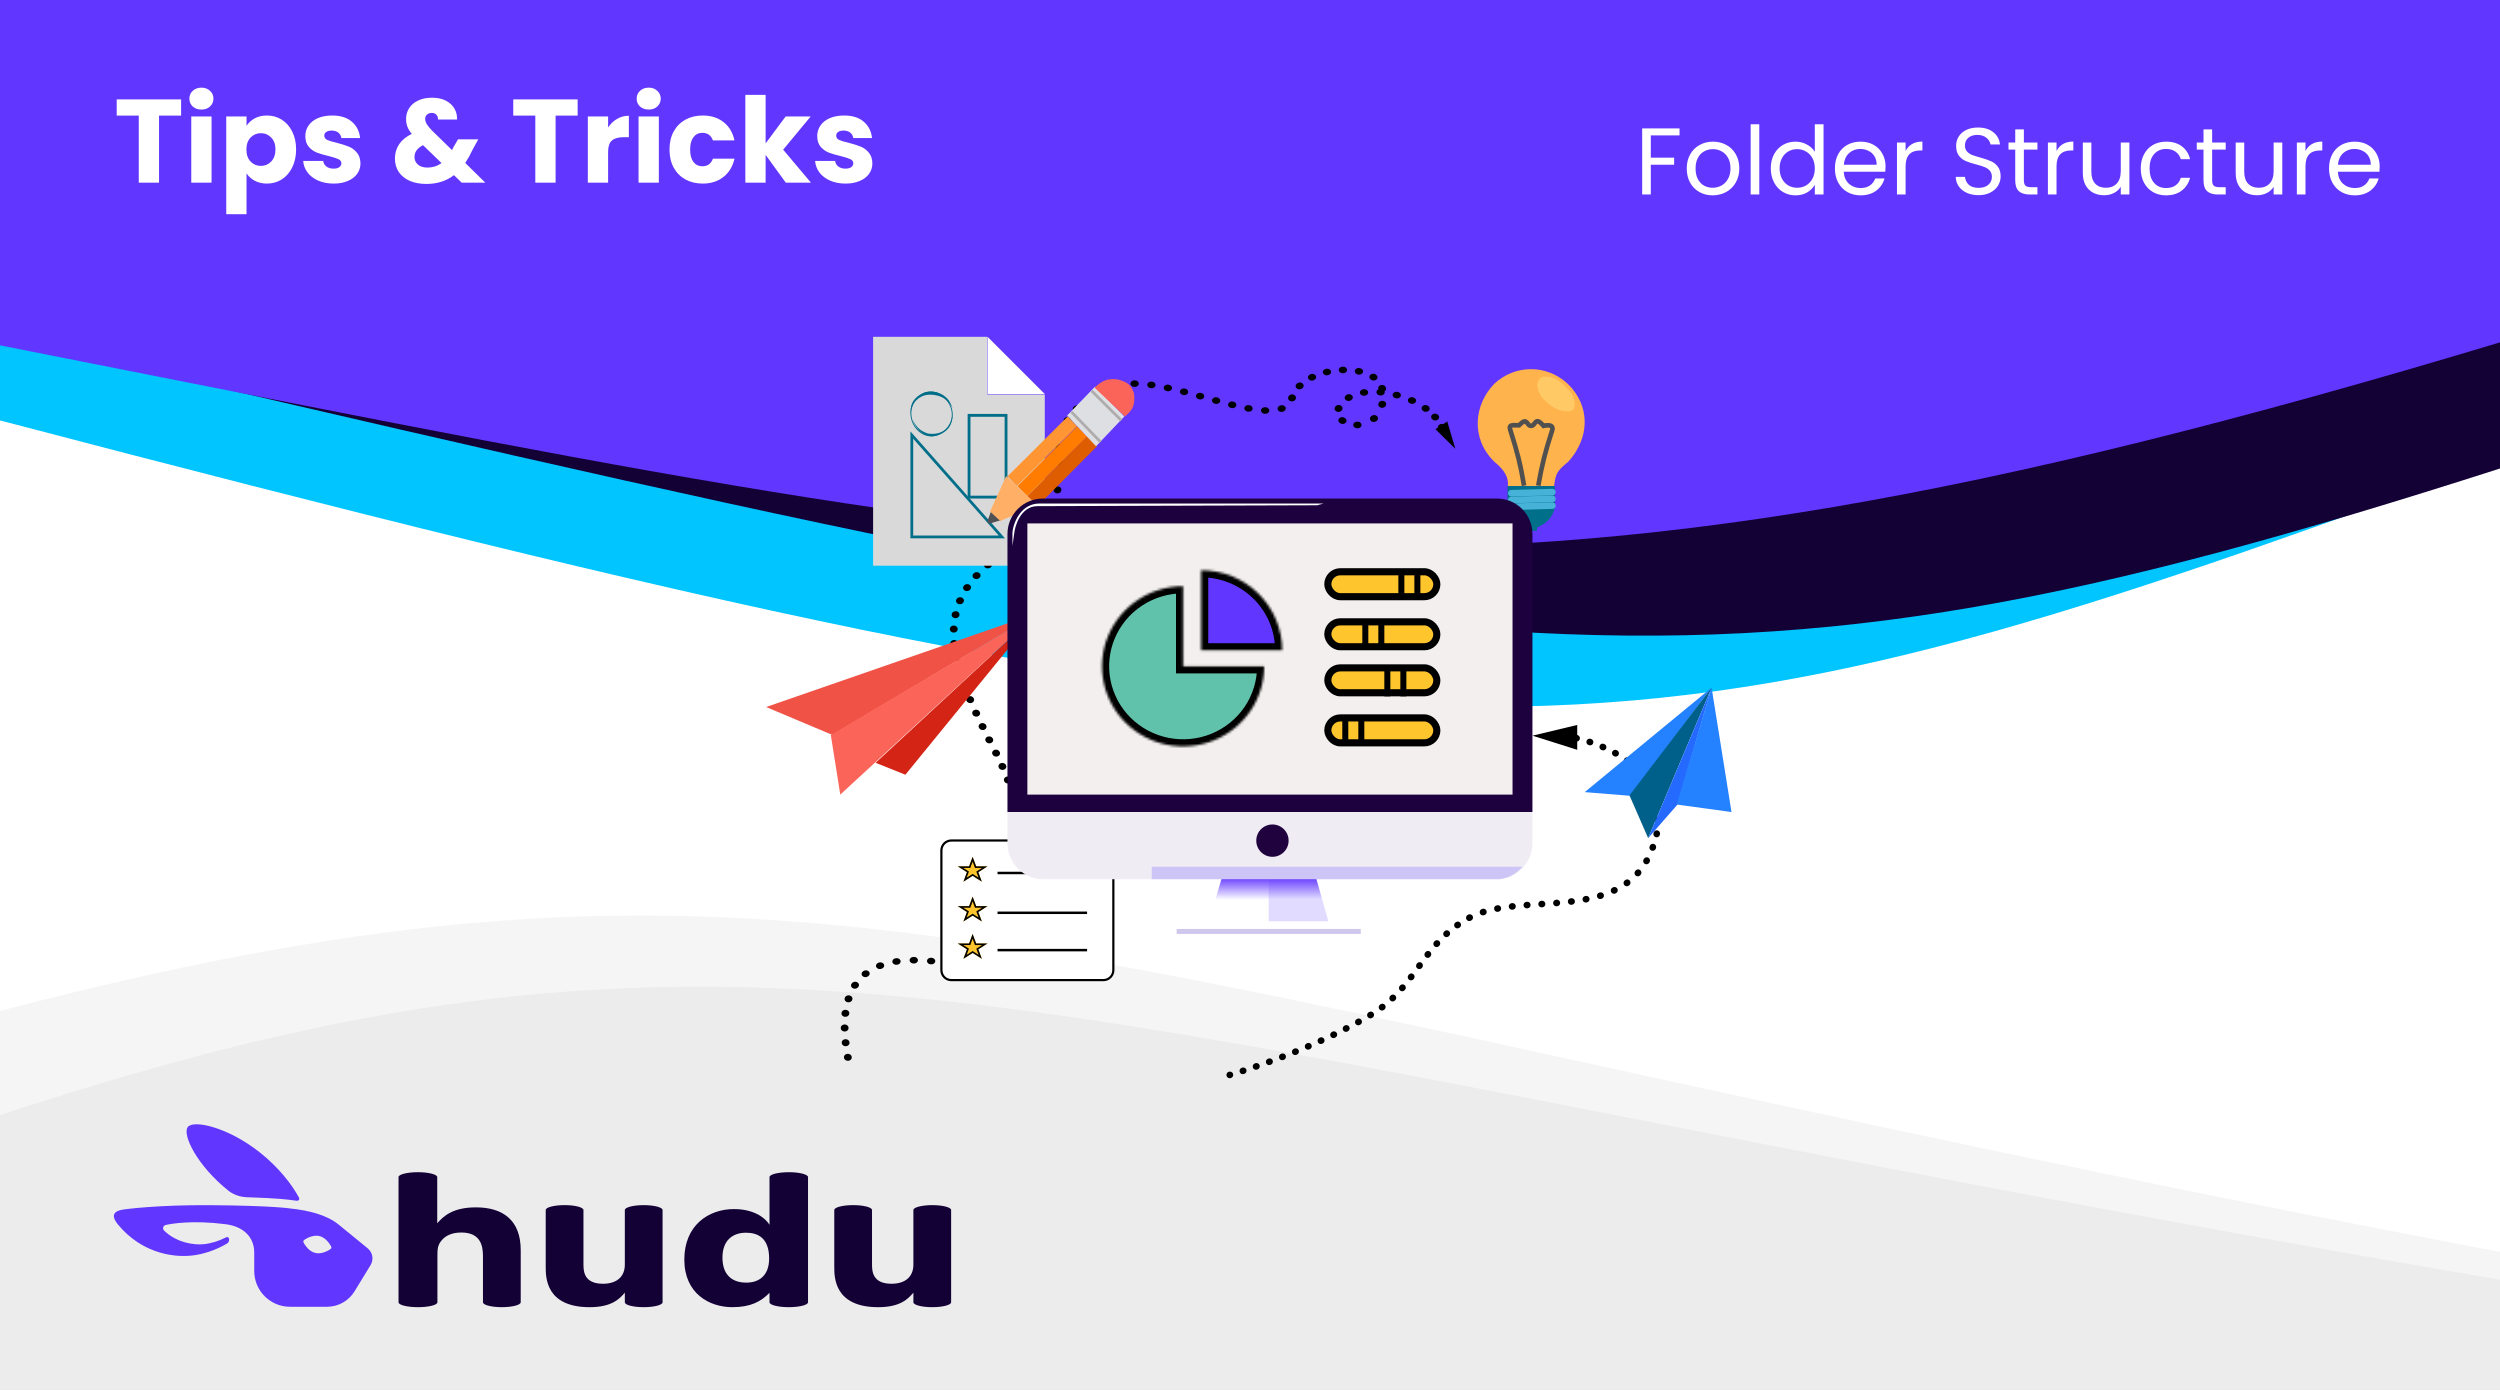
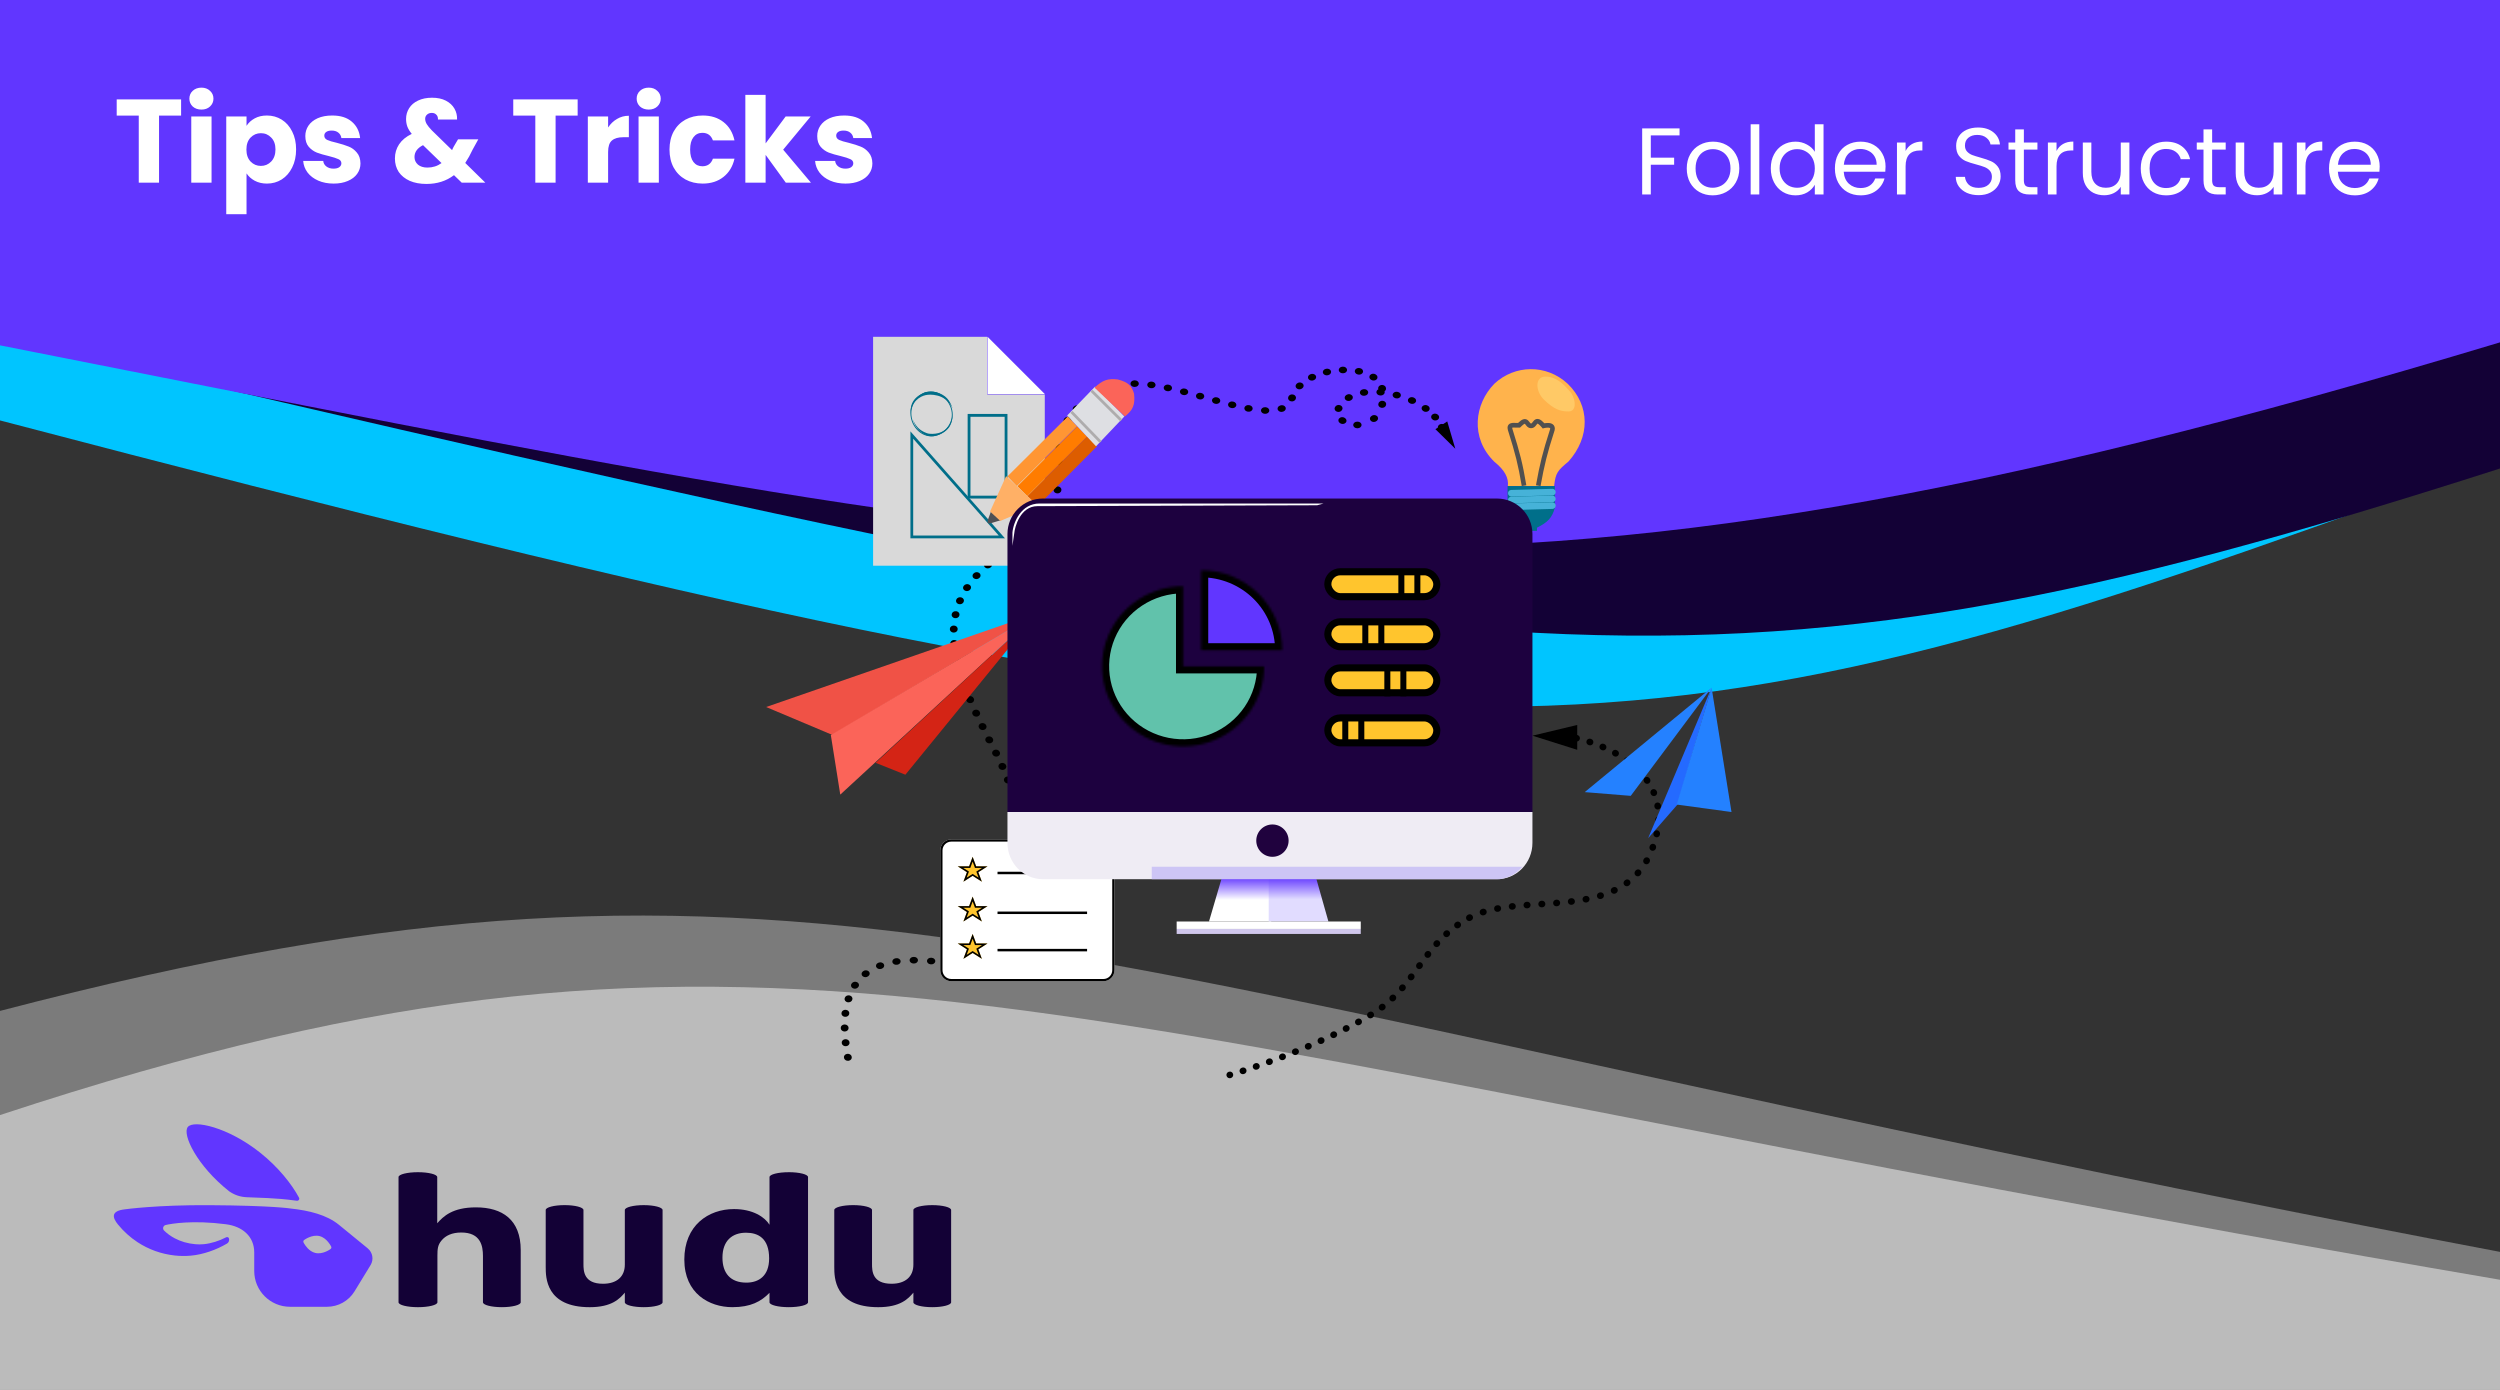
<svg xmlns="http://www.w3.org/2000/svg" width="1054" height="586" viewBox="0 0 1054 586" fill="none">
  <rect x="0" y="0" width="1054" height="586" fill="#333333" stroke="none" />
-   <path d="M0 1H1014C1036.09 1 1054 18.909 1054 41V586H0V1Z" fill="white" />
  <path d="M1005 36.467L1005 1H40C17.909 1 0 18.902 0 40.994V177.253C596.233 333.617 676.185 330.477 1005 211.771V36.467Z" fill="#00C5FF" />
  <path d="M1054 197.517V34.068C1054 15.805 1039.19 1 1020.93 1H40C17.909 1 0 18.887 0 40.978L0 141.901L9.283 144.065C626.143 287.891 710.868 307.645 1054 197.517Z" fill="#130136" />
  <path d="M0 511.625V586H1054V527.794C428.697 409.241 344.846 336.196 0 426.196L0 511.625Z" fill="#E6E6E6" fill-opacity="0.4" />
  <path d="M0 526.675V586H1054V539.552C428.697 432.692 329.625 361.577 0 470.109L0 526.675Z" fill="#E6E6E6" fill-opacity="0.6" />
  <path d="M1054 144.338V33.814L1054 0H0V145.599C487.425 241.778 615.668 276.372 1054 144.338Z" fill="#6136FF" />
  <path d="M76.35 41.9V48.75H67.05V77H58.5V48.75H49.2V41.9H76.35ZM84.941 46.2C83.441 46.2 82.208 45.767 81.241 44.9C80.308 44 79.841 42.9 79.841 41.6C79.841 40.267 80.308 39.167 81.241 38.3C82.208 37.4 83.441 36.95 84.941 36.95C86.408 36.95 87.608 37.4 88.541 38.3C89.508 39.167 89.991 40.267 89.991 41.6C89.991 42.9 89.508 44 88.541 44.9C87.608 45.767 86.408 46.2 84.941 46.2ZM89.191 49.1V77H80.641V49.1H89.191ZM103.937 53.05C104.77 51.75 105.92 50.7 107.387 49.9C108.854 49.1 110.57 48.7 112.537 48.7C114.837 48.7 116.92 49.283 118.787 50.45C120.654 51.617 122.12 53.283 123.187 55.45C124.287 57.617 124.837 60.133 124.837 63C124.837 65.867 124.287 68.4 123.187 70.6C122.12 72.767 120.654 74.45 118.787 75.65C116.92 76.817 114.837 77.4 112.537 77.4C110.604 77.4 108.887 77 107.387 76.2C105.92 75.4 104.77 74.367 103.937 73.1V90.3H95.387V49.1H103.937V53.05ZM116.137 63C116.137 60.867 115.537 59.2 114.337 58C113.17 56.767 111.72 56.15 109.987 56.15C108.287 56.15 106.837 56.767 105.637 58C104.47 59.233 103.887 60.917 103.887 63.05C103.887 65.183 104.47 66.867 105.637 68.1C106.837 69.333 108.287 69.95 109.987 69.95C111.687 69.95 113.137 69.333 114.337 68.1C115.537 66.833 116.137 65.133 116.137 63ZM140.673 77.4C138.239 77.4 136.073 76.983 134.173 76.15C132.273 75.317 130.773 74.183 129.673 72.75C128.573 71.283 127.956 69.65 127.823 67.85H136.273C136.373 68.817 136.823 69.6 137.623 70.2C138.423 70.8 139.406 71.1 140.573 71.1C141.639 71.1 142.456 70.9 143.023 70.5C143.623 70.067 143.923 69.517 143.923 68.85C143.923 68.05 143.506 67.467 142.673 67.1C141.839 66.7 140.489 66.267 138.623 65.8C136.623 65.333 134.956 64.85 133.623 64.35C132.289 63.817 131.139 63 130.173 61.9C129.206 60.767 128.723 59.25 128.723 57.35C128.723 55.75 129.156 54.3 130.023 53C130.923 51.667 132.223 50.617 133.923 49.85C135.656 49.083 137.706 48.7 140.073 48.7C143.573 48.7 146.323 49.567 148.323 51.3C150.356 53.033 151.523 55.333 151.823 58.2H143.923C143.789 57.233 143.356 56.467 142.623 55.9C141.923 55.333 140.989 55.05 139.823 55.05C138.823 55.05 138.056 55.25 137.523 55.65C136.989 56.017 136.723 56.533 136.723 57.2C136.723 58 137.139 58.6 137.973 59C138.839 59.4 140.173 59.8 141.973 60.2C144.039 60.733 145.723 61.267 147.023 61.8C148.323 62.3 149.456 63.133 150.423 64.3C151.423 65.433 151.939 66.967 151.973 68.9C151.973 70.533 151.506 72 150.573 73.3C149.673 74.567 148.356 75.567 146.623 76.3C144.923 77.033 142.939 77.4 140.673 77.4ZM194.649 77L191.399 73.85C188.166 76.317 184.299 77.55 179.799 77.55C177.099 77.55 174.749 77.117 172.749 76.25C170.749 75.35 169.199 74.1 168.099 72.5C167.033 70.867 166.499 68.967 166.499 66.8C166.499 64.6 167.083 62.617 168.249 60.85C169.449 59.05 171.233 57.583 173.599 56.45C172.733 55.383 172.116 54.367 171.749 53.4C171.383 52.4 171.199 51.317 171.199 50.15C171.199 48.483 171.633 46.967 172.499 45.6C173.366 44.233 174.616 43.167 176.249 42.4C177.916 41.6 179.883 41.2 182.149 41.2C184.449 41.2 186.399 41.617 187.999 42.45C189.599 43.283 190.799 44.4 191.599 45.8C192.399 47.2 192.766 48.733 192.699 50.4H184.649C184.683 49.5 184.449 48.817 183.949 48.35C183.483 47.85 182.849 47.6 182.049 47.6C181.249 47.6 180.583 47.833 180.049 48.3C179.516 48.767 179.249 49.367 179.249 50.1C179.249 50.8 179.466 51.533 179.899 52.3C180.366 53.067 181.083 53.95 182.049 54.95L190.599 63.3C190.666 63.133 190.749 62.933 190.849 62.7C190.983 62.467 191.116 62.2 191.249 61.9L193.099 58.75H201.649L199.249 63.1C198.349 65.067 197.316 66.933 196.149 68.7L204.599 77H194.649ZM180.199 70.65C182.433 70.65 184.416 70.017 186.149 68.75L178.349 61.2C175.949 62.433 174.749 64.1 174.749 66.2C174.749 67.467 175.233 68.533 176.199 69.4C177.199 70.233 178.533 70.65 180.199 70.65ZM243.538 41.9V48.75H234.238V77H225.688V48.75H216.388V41.9H243.538ZM256.379 53.75C257.379 52.217 258.629 51.017 260.129 50.15C261.629 49.25 263.295 48.8 265.129 48.8V57.85H262.779C260.645 57.85 259.045 58.317 257.979 59.25C256.912 60.15 256.379 61.75 256.379 64.05V77H247.829V49.1H256.379V53.75ZM273.515 46.2C272.015 46.2 270.782 45.767 269.815 44.9C268.882 44 268.415 42.9 268.415 41.6C268.415 40.267 268.882 39.167 269.815 38.3C270.782 37.4 272.015 36.95 273.515 36.95C274.982 36.95 276.182 37.4 277.115 38.3C278.082 39.167 278.565 40.267 278.565 41.6C278.565 42.9 278.082 44 277.115 44.9C276.182 45.767 274.982 46.2 273.515 46.2ZM277.765 49.1V77H269.215V49.1H277.765ZM282.261 63.05C282.261 60.15 282.845 57.617 284.011 55.45C285.211 53.283 286.861 51.617 288.961 50.45C291.095 49.283 293.528 48.7 296.261 48.7C299.761 48.7 302.678 49.617 305.011 51.45C307.378 53.283 308.928 55.867 309.661 59.2H300.561C299.795 57.067 298.311 56 296.111 56C294.545 56 293.295 56.617 292.361 57.85C291.428 59.05 290.961 60.783 290.961 63.05C290.961 65.317 291.428 67.067 292.361 68.3C293.295 69.5 294.545 70.1 296.111 70.1C298.311 70.1 299.795 69.033 300.561 66.9H309.661C308.928 70.167 307.378 72.733 305.011 74.6C302.645 76.467 299.728 77.4 296.261 77.4C293.528 77.4 291.095 76.817 288.961 75.65C286.861 74.483 285.211 72.817 284.011 70.65C282.845 68.483 282.261 65.95 282.261 63.05ZM331.285 77L322.785 65.3V77H314.235V40H322.785V60.45L331.235 49.1H341.785L330.185 63.1L341.885 77H331.285ZM356.493 77.4C354.06 77.4 351.893 76.983 349.993 76.15C348.093 75.317 346.593 74.183 345.493 72.75C344.393 71.283 343.776 69.65 343.643 67.85H352.093C352.193 68.817 352.643 69.6 353.443 70.2C354.243 70.8 355.226 71.1 356.393 71.1C357.46 71.1 358.276 70.9 358.843 70.5C359.443 70.067 359.743 69.517 359.743 68.85C359.743 68.05 359.326 67.467 358.493 67.1C357.66 66.7 356.31 66.267 354.443 65.8C352.443 65.333 350.776 64.85 349.443 64.35C348.11 63.817 346.96 63 345.993 61.9C345.026 60.767 344.543 59.25 344.543 57.35C344.543 55.75 344.976 54.3 345.843 53C346.743 51.667 348.043 50.617 349.743 49.85C351.476 49.083 353.526 48.7 355.893 48.7C359.393 48.7 362.143 49.567 364.143 51.3C366.176 53.033 367.343 55.333 367.643 58.2H359.743C359.61 57.233 359.176 56.467 358.443 55.9C357.743 55.333 356.81 55.05 355.643 55.05C354.643 55.05 353.876 55.25 353.343 55.65C352.81 56.017 352.543 56.533 352.543 57.2C352.543 58 352.96 58.6 353.793 59C354.66 59.4 355.993 59.8 357.793 60.2C359.86 60.733 361.543 61.267 362.843 61.8C364.143 62.3 365.276 63.133 366.243 64.3C367.243 65.433 367.76 66.967 367.793 68.9C367.793 70.533 367.326 72 366.393 73.3C365.493 74.567 364.176 75.567 362.443 76.3C360.743 77.033 358.76 77.4 356.493 77.4Z" fill="white" />
  <path d="M708.098 54.12V57.08H695.978V66.48H705.818V69.44H695.978V82H692.338V54.12H708.098ZM722.054 82.36C720.001 82.36 718.134 81.893 716.454 80.96C714.801 80.027 713.494 78.707 712.534 77C711.601 75.267 711.134 73.267 711.134 71C711.134 68.76 711.614 66.787 712.574 65.08C713.561 63.347 714.894 62.027 716.574 61.12C718.254 60.187 720.134 59.72 722.214 59.72C724.294 59.72 726.174 60.187 727.854 61.12C729.534 62.027 730.854 63.333 731.814 65.04C732.801 66.747 733.294 68.733 733.294 71C733.294 73.267 732.787 75.267 731.774 77C730.787 78.707 729.441 80.027 727.734 80.96C726.027 81.893 724.134 82.36 722.054 82.36ZM722.054 79.16C723.361 79.16 724.587 78.853 725.734 78.24C726.881 77.627 727.801 76.707 728.494 75.48C729.214 74.253 729.574 72.76 729.574 71C729.574 69.24 729.227 67.747 728.534 66.52C727.841 65.293 726.934 64.387 725.814 63.8C724.694 63.187 723.481 62.88 722.174 62.88C720.841 62.88 719.614 63.187 718.494 63.8C717.401 64.387 716.521 65.293 715.854 66.52C715.187 67.747 714.854 69.24 714.854 71C714.854 72.787 715.174 74.293 715.814 75.52C716.481 76.747 717.361 77.667 718.454 78.28C719.547 78.867 720.747 79.16 722.054 79.16ZM741.72 52.4V82H738.08V52.4H741.72ZM746.564 70.96C746.564 68.72 747.017 66.76 747.924 65.08C748.83 63.373 750.07 62.053 751.644 61.12C753.244 60.187 755.03 59.72 757.004 59.72C758.71 59.72 760.297 60.12 761.764 60.92C763.23 61.693 764.35 62.72 765.124 64V52.4H768.804V82H765.124V77.88C764.404 79.187 763.337 80.267 761.924 81.12C760.51 81.947 758.857 82.36 756.964 82.36C755.017 82.36 753.244 81.88 751.644 80.92C750.07 79.96 748.83 78.613 747.924 76.88C747.017 75.147 746.564 73.173 746.564 70.96ZM765.124 71C765.124 69.347 764.79 67.907 764.124 66.68C763.457 65.453 762.55 64.52 761.404 63.88C760.284 63.213 759.044 62.88 757.684 62.88C756.324 62.88 755.084 63.2 753.964 63.84C752.844 64.48 751.95 65.413 751.284 66.64C750.617 67.867 750.284 69.307 750.284 70.96C750.284 72.64 750.617 74.107 751.284 75.36C751.95 76.587 752.844 77.533 753.964 78.2C755.084 78.84 756.324 79.16 757.684 79.16C759.044 79.16 760.284 78.84 761.404 78.2C762.55 77.533 763.457 76.587 764.124 75.36C764.79 74.107 765.124 72.653 765.124 71ZM794.955 70.2C794.955 70.893 794.915 71.627 794.835 72.4H777.315C777.448 74.56 778.182 76.253 779.515 77.48C780.875 78.68 782.515 79.28 784.435 79.28C786.008 79.28 787.315 78.92 788.355 78.2C789.422 77.453 790.168 76.467 790.595 75.24H794.515C793.928 77.347 792.755 79.067 790.995 80.4C789.235 81.707 787.048 82.36 784.435 82.36C782.355 82.36 780.488 81.893 778.835 80.96C777.208 80.027 775.928 78.707 774.995 77C774.062 75.267 773.595 73.267 773.595 71C773.595 68.733 774.048 66.747 774.955 65.04C775.862 63.333 777.128 62.027 778.755 61.12C780.408 60.187 782.302 59.72 784.435 59.72C786.515 59.72 788.355 60.173 789.955 61.08C791.555 61.987 792.782 63.24 793.635 64.84C794.515 66.413 794.955 68.2 794.955 70.2ZM791.195 69.44C791.195 68.053 790.888 66.867 790.275 65.88C789.662 64.867 788.822 64.107 787.755 63.6C786.715 63.067 785.555 62.8 784.275 62.8C782.435 62.8 780.862 63.387 779.555 64.56C778.275 65.733 777.542 67.36 777.355 69.44H791.195ZM803.4 63.64C804.04 62.387 804.946 61.413 806.12 60.72C807.32 60.027 808.773 59.68 810.48 59.68V63.44H809.52C805.44 63.44 803.4 65.653 803.4 70.08V82H799.76V60.08H803.4V63.64ZM834.186 82.28C832.346 82.28 830.692 81.96 829.226 81.32C827.786 80.653 826.652 79.747 825.826 78.6C824.999 77.427 824.572 76.08 824.546 74.56H828.426C828.559 75.867 829.092 76.973 830.026 77.88C830.986 78.76 832.372 79.2 834.186 79.2C835.919 79.2 837.279 78.773 838.266 77.92C839.279 77.04 839.786 75.92 839.786 74.56C839.786 73.493 839.492 72.627 838.906 71.96C838.319 71.293 837.586 70.787 836.706 70.44C835.826 70.093 834.639 69.72 833.146 69.32C831.306 68.84 829.826 68.36 828.706 67.88C827.612 67.4 826.666 66.653 825.866 65.64C825.092 64.6 824.706 63.213 824.706 61.48C824.706 59.96 825.092 58.613 825.866 57.44C826.639 56.267 827.719 55.36 829.106 54.72C830.519 54.08 832.132 53.76 833.946 53.76C836.559 53.76 838.692 54.413 840.346 55.72C842.026 57.027 842.972 58.76 843.186 60.92H839.186C839.052 59.853 838.492 58.92 837.506 58.12C836.519 57.293 835.212 56.88 833.586 56.88C832.066 56.88 830.826 57.28 829.866 58.08C828.906 58.853 828.426 59.947 828.426 61.36C828.426 62.373 828.706 63.2 829.266 63.84C829.852 64.48 830.559 64.973 831.386 65.32C832.239 65.64 833.426 66.013 834.946 66.44C836.786 66.947 838.266 67.453 839.386 67.96C840.506 68.44 841.466 69.2 842.266 70.24C843.066 71.253 843.466 72.64 843.466 74.4C843.466 75.76 843.106 77.04 842.386 78.24C841.666 79.44 840.599 80.413 839.186 81.16C837.772 81.907 836.106 82.28 834.186 82.28ZM853.262 63.08V76C853.262 77.067 853.489 77.827 853.942 78.28C854.396 78.707 855.182 78.92 856.302 78.92H858.982V82H855.702C853.676 82 852.156 81.533 851.142 80.6C850.129 79.667 849.622 78.133 849.622 76V63.08H846.782V60.08H849.622V54.56H853.262V60.08H858.982V63.08H853.262ZM867.033 63.64C867.673 62.387 868.579 61.413 869.753 60.72C870.953 60.027 872.406 59.68 874.113 59.68V63.44H873.153C869.073 63.44 867.033 65.653 867.033 70.08V82H863.393V60.08H867.033V63.64ZM897.754 60.08V82H894.114V78.76C893.421 79.88 892.448 80.76 891.194 81.4C889.968 82.013 888.608 82.32 887.114 82.32C885.408 82.32 883.874 81.973 882.514 81.28C881.154 80.56 880.074 79.493 879.274 78.08C878.501 76.667 878.114 74.947 878.114 72.92V60.08H881.714V72.44C881.714 74.6 882.261 76.267 883.354 77.44C884.448 78.587 885.941 79.16 887.834 79.16C889.781 79.16 891.314 78.56 892.434 77.36C893.554 76.16 894.114 74.413 894.114 72.12V60.08H897.754ZM902.54 71C902.54 68.733 902.994 66.76 903.9 65.08C904.807 63.373 906.06 62.053 907.66 61.12C909.287 60.187 911.14 59.72 913.22 59.72C915.914 59.72 918.127 60.373 919.86 61.68C921.62 62.987 922.78 64.8 923.34 67.12H919.42C919.047 65.787 918.314 64.733 917.22 63.96C916.154 63.187 914.82 62.8 913.22 62.8C911.14 62.8 909.46 63.52 908.18 64.96C906.9 66.373 906.26 68.387 906.26 71C906.26 73.64 906.9 75.68 908.18 77.12C909.46 78.56 911.14 79.28 913.22 79.28C914.82 79.28 916.154 78.907 917.22 78.16C918.287 77.413 919.02 76.347 919.42 74.96H923.34C922.754 77.2 921.58 79 919.82 80.36C918.06 81.693 915.86 82.36 913.22 82.36C911.14 82.36 909.287 81.893 907.66 80.96C906.06 80.027 904.807 78.707 903.9 77C902.994 75.293 902.54 73.293 902.54 71ZM932.637 63.08V76C932.637 77.067 932.864 77.827 933.317 78.28C933.771 78.707 934.557 78.92 935.677 78.92H938.357V82H935.077C933.051 82 931.531 81.533 930.517 80.6C929.504 79.667 928.997 78.133 928.997 76V63.08H926.157V60.08H928.997V54.56H932.637V60.08H938.357V63.08H932.637ZM962.208 60.08V82H958.568V78.76C957.874 79.88 956.901 80.76 955.648 81.4C954.421 82.013 953.061 82.32 951.568 82.32C949.861 82.32 948.328 81.973 946.968 81.28C945.608 80.56 944.528 79.493 943.728 78.08C942.954 76.667 942.568 74.947 942.568 72.92V60.08H946.168V72.44C946.168 74.6 946.714 76.267 947.808 77.44C948.901 78.587 950.394 79.16 952.288 79.16C954.234 79.16 955.768 78.56 956.888 77.36C958.008 76.16 958.568 74.413 958.568 72.12V60.08H962.208ZM971.993 63.64C972.633 62.387 973.54 61.413 974.713 60.72C975.913 60.027 977.367 59.68 979.073 59.68V63.44H978.113C974.033 63.44 971.993 65.653 971.993 70.08V82H968.353V60.08H971.993V63.64ZM1003.28 70.2C1003.28 70.893 1003.24 71.627 1003.16 72.4H985.635C985.769 74.56 986.502 76.253 987.835 77.48C989.195 78.68 990.835 79.28 992.755 79.28C994.329 79.28 995.635 78.92 996.675 78.2C997.742 77.453 998.489 76.467 998.915 75.24H1002.84C1002.25 77.347 1001.08 79.067 999.315 80.4C997.555 81.707 995.369 82.36 992.755 82.36C990.675 82.36 988.809 81.893 987.155 80.96C985.529 80.027 984.249 78.707 983.315 77C982.382 75.267 981.915 73.267 981.915 71C981.915 68.733 982.369 66.747 983.275 65.04C984.182 63.333 985.449 62.027 987.075 61.12C988.729 60.187 990.622 59.72 992.755 59.72C994.835 59.72 996.675 60.173 998.275 61.08C999.875 61.987 1001.1 63.24 1001.96 64.84C1002.84 66.413 1003.28 68.2 1003.28 70.2ZM999.515 69.44C999.515 68.053 999.209 66.867 998.595 65.88C997.982 64.867 997.142 64.107 996.075 63.6C995.035 63.067 993.875 62.8 992.595 62.8C990.755 62.8 989.182 63.387 987.875 64.56C986.595 65.733 985.862 67.36 985.675 69.44H999.515Z" fill="white" />
  <path d="M664.96 316.127V305.638L646.079 310.163L664.96 316.127Z" fill="black" />
  <path d="M610.158 177.665L605.168 180.944L613.56 189.203L610.158 177.665Z" fill="black" />
  <path d="M655.218 204.938H635.721C636.105 201.486 634.417 198.217 630.018 194.68C619.677 184.54 621.697 170.273 630.015 161.783C638.577 153.766 651.892 153.412 660.924 161.783C670.437 170.98 670.437 184.304 661.283 194.562C656.766 198.335 655.815 199.278 655.218 204.938Z" fill="#FFB34C" />
  <path fill-rule="evenodd" clip-rule="evenodd" d="M647.374 179.599C646.991 180.035 646.384 180.549 645.449 180.527C644.566 180.506 643.995 180.021 643.629 179.604C643.484 179.44 643.349 179.259 643.243 179.118C643.223 179.091 643.204 179.066 643.187 179.042C643.06 178.874 642.977 178.773 642.904 178.705C642.875 178.678 642.856 178.663 642.845 178.656C642.831 178.658 642.807 178.662 642.769 178.674C642.523 178.755 642.017 179.062 641.125 179.99L640.836 180.29H639.087L639.045 180.287C638.439 180.234 638.024 180.235 637.747 180.275C637.651 180.288 637.587 180.304 637.546 180.317C637.546 180.338 637.546 180.365 637.549 180.398C637.563 180.611 637.639 180.946 637.82 181.458L637.825 181.473L637.83 181.489C640.657 190.438 641.994 195.505 643.502 204.598L641.569 204.924C640.08 195.95 638.77 190.976 635.968 182.104C635.771 181.547 635.625 181.012 635.593 180.528C635.56 180.028 635.644 179.459 636.054 178.998C636.445 178.558 636.986 178.388 637.474 178.318C637.96 178.249 638.534 178.261 639.17 178.315H640.013C640.816 177.52 641.514 177.007 642.169 176.794C642.565 176.666 642.965 176.64 643.355 176.746C643.736 176.85 644.025 177.058 644.24 177.26C644.448 177.455 644.619 177.677 644.747 177.847C644.773 177.882 644.798 177.915 644.822 177.947C644.927 178.086 645.007 178.193 645.096 178.295C645.293 178.519 645.392 178.549 645.496 178.552C645.593 178.554 645.692 178.533 645.907 178.289C646.002 178.181 646.089 178.065 646.2 177.916C646.225 177.883 646.252 177.847 646.28 177.809C646.415 177.629 646.596 177.394 646.814 177.19C647.04 176.979 647.348 176.762 647.753 176.666C648.169 176.567 648.589 176.618 648.995 176.778C649.64 177.033 650.326 177.594 651.113 178.456C651.191 178.442 651.274 178.428 651.363 178.414C651.839 178.342 652.507 178.278 653.158 178.35C653.77 178.419 654.616 178.638 655.128 179.369C655.667 180.14 655.599 181.117 655.206 182.124C652.338 191.01 651.1 195.996 649.491 204.937L647.563 204.585C649.189 195.546 650.45 190.472 653.351 181.484L653.361 181.453L653.373 181.422C653.52 181.054 653.557 180.814 653.557 180.673C653.557 180.548 653.529 180.511 653.527 180.509C653.511 180.485 653.387 180.364 652.942 180.314C652.535 180.268 652.058 180.307 651.653 180.368C651.457 180.398 651.291 180.431 651.174 180.456C651.117 180.468 651.072 180.479 651.043 180.486C651.029 180.489 651.018 180.492 651.012 180.494L651.007 180.495L651.006 180.495L651.006 180.495L650.417 180.651L650.018 180.185C649.091 179.106 648.552 178.725 648.28 178.618C648.243 178.603 648.217 178.596 648.202 178.593C648.19 178.601 648.172 178.616 648.146 178.64C648.067 178.713 647.977 178.822 647.842 179.002C647.823 179.028 647.803 179.055 647.781 179.084C647.669 179.234 647.527 179.425 647.374 179.599ZM648.187 178.591C648.184 178.591 648.183 178.591 648.183 178.591C648.183 178.591 648.184 178.591 648.187 178.591ZM637.553 180.251C637.553 180.251 637.553 180.253 637.551 180.257C637.552 180.253 637.553 180.251 637.553 180.251ZM642.859 178.656C642.859 178.656 642.857 178.656 642.854 178.656C642.857 178.655 642.859 178.656 642.859 178.656Z" fill="#515050" />
  <path d="M662.407 165.66C664.51 169.04 664.633 173.469 661.293 173.469C657.953 173.469 655.231 172.673 650.903 168.457C647.314 164.961 647.012 158.784 651.521 158.784C656.03 158.784 659.066 161.697 662.407 165.66Z" fill="#FFC966" />
  <path d="M635.586 214.136V204.938H655.517V214.136C654.333 218.322 652.598 220.171 647.982 222.487V223.819H643.243V222.487C639.293 220.69 637.579 218.934 635.586 214.136Z" fill="#006F8A" />
  <path fill-rule="evenodd" clip-rule="evenodd" d="M635.779 207.987C635.758 207.221 636.362 206.584 637.127 206.563L654.464 206.088C655.23 206.067 655.867 206.67 655.888 207.436C655.909 208.201 655.306 208.839 654.54 208.86L637.203 209.335C636.438 209.356 635.8 208.752 635.779 207.987Z" fill="#46B2D8" />
  <path fill-rule="evenodd" clip-rule="evenodd" d="M635.779 213.687C635.758 212.921 636.362 212.283 637.127 212.262L654.464 211.787C655.23 211.766 655.867 212.37 655.888 213.136C655.909 213.901 655.306 214.539 654.54 214.56L637.203 215.035C636.438 215.056 635.8 214.452 635.779 213.687Z" fill="#46B2D8" />
  <path fill-rule="evenodd" clip-rule="evenodd" d="M635.779 210.836C635.758 210.071 636.362 209.433 637.127 209.412L654.464 208.937C655.23 208.916 655.867 209.52 655.888 210.286C655.909 211.051 655.306 211.689 654.54 211.71L637.203 212.185C636.438 212.206 635.8 211.602 635.779 210.836Z" fill="#46B2D8" />
  <path fill-rule="evenodd" clip-rule="evenodd" d="M567.91 155.936C567.936 156.703 567.226 157.342 566.325 157.363C566.256 157.365 566.187 157.367 566.118 157.369C565.217 157.397 564.46 156.799 564.427 156.032C564.395 155.266 565.098 154.623 565.999 154.595C566.077 154.592 566.154 154.59 566.232 154.588C567.133 154.567 567.884 155.17 567.91 155.936ZM571.234 156.197C571.447 155.452 572.33 154.996 573.206 155.177C573.282 155.193 573.358 155.209 573.434 155.225C574.308 155.415 574.836 156.17 574.613 156.913C574.391 157.656 573.502 158.105 572.629 157.916C572.564 157.902 572.499 157.888 572.434 157.874C571.558 157.693 571.021 156.942 571.234 156.197ZM561.13 156.457C561.364 157.198 560.848 157.959 559.977 158.158C559.911 158.174 559.844 158.189 559.777 158.205C558.909 158.409 558.009 157.976 557.768 157.238C557.528 156.499 558.037 155.734 558.906 155.529C558.98 155.512 559.055 155.494 559.13 155.477C560 155.278 560.896 155.717 561.13 156.457ZM577.672 158.082C578.229 157.48 579.256 157.376 579.964 157.85C580.029 157.894 580.093 157.938 580.157 157.982C580.856 158.468 580.959 159.342 580.389 159.936C579.818 160.529 578.79 160.617 578.092 160.132C578.043 160.098 577.994 160.065 577.944 160.031C577.236 159.557 577.114 158.684 577.672 158.082ZM554.679 158.308C555.127 158.973 554.856 159.821 554.073 160.202C554.045 160.216 554.017 160.23 553.989 160.243C553.958 160.259 553.927 160.274 553.896 160.289C553.117 160.676 552.118 160.454 551.663 159.792C551.208 159.13 551.47 158.28 552.248 157.893C552.316 157.859 552.384 157.826 552.452 157.793C553.234 157.412 554.231 157.643 554.679 158.308ZM480.111 161.736C480.114 162.502 479.386 163.126 478.484 163.128C478.413 163.128 478.341 163.129 478.27 163.129C477.368 163.138 476.63 162.523 476.62 161.756C476.61 160.99 477.333 160.362 478.235 160.353C478.314 160.353 478.394 160.352 478.474 160.352C479.376 160.349 480.109 160.969 480.111 161.736ZM483.71 162.035C483.855 161.278 484.694 160.765 485.584 160.889C485.66 160.899 485.737 160.91 485.813 160.921C486.702 161.047 487.303 161.763 487.154 162.519C487.005 163.275 486.164 163.786 485.275 163.659C485.202 163.649 485.13 163.639 485.058 163.629C484.168 163.505 483.565 162.792 483.71 162.035ZM549.058 161.572C549.74 162.073 549.815 162.95 549.226 163.53C549.182 163.573 549.139 163.616 549.097 163.659C548.516 164.245 547.486 164.32 546.797 163.826C546.107 163.333 546.019 162.457 546.6 161.87C546.651 161.818 546.703 161.766 546.756 161.715C547.345 161.135 548.376 161.071 549.058 161.572ZM473.046 162.204C473.369 162.92 472.949 163.723 472.107 163.998C472.077 164.008 472.046 164.018 472.015 164.028L471.908 164.064C471.07 164.346 470.121 163.997 469.79 163.284C469.458 162.571 469.869 161.765 470.707 161.483L470.819 161.445C470.858 161.432 470.898 161.419 470.937 161.406C471.778 161.132 472.722 161.489 473.046 162.204ZM490.676 163.175C490.898 162.432 491.787 161.983 492.66 162.172C492.736 162.189 492.811 162.205 492.887 162.222C493.76 162.412 494.286 163.169 494.062 163.911C493.837 164.654 492.948 165.101 492.075 164.911C492.001 164.894 491.928 164.879 491.855 164.863C490.981 164.673 490.453 163.918 490.676 163.175ZM582.253 162.329C583.125 162.134 584.017 162.578 584.246 163.319C584.257 163.355 584.267 163.39 584.278 163.426C584.289 163.465 584.301 163.504 584.312 163.543C584.468 164.092 584.216 164.643 583.723 164.968C583.781 165.138 583.802 165.32 583.777 165.508C583.678 166.27 582.871 166.819 581.975 166.734C581.904 166.728 581.833 166.721 581.763 166.715C580.866 166.636 580.214 165.954 580.307 165.192C580.363 164.73 580.68 164.344 581.12 164.129C581.117 164.12 581.114 164.111 581.112 164.101C581.104 164.075 581.096 164.049 581.088 164.023C580.859 163.282 581.381 162.523 582.253 162.329ZM497.532 164.753C497.794 164.02 498.706 163.606 499.568 163.829L499.788 163.886C500.65 164.109 501.136 164.885 500.873 165.618C500.61 166.351 499.698 166.765 498.835 166.541L498.619 166.485C497.756 166.262 497.27 165.487 497.532 164.753ZM466.557 164.524C466.975 165.203 466.667 166.042 465.868 166.398C465.804 166.426 465.74 166.455 465.676 166.484C464.88 166.842 463.892 166.583 463.47 165.906C463.049 165.228 463.353 164.388 464.15 164.03C464.218 163.999 464.286 163.969 464.354 163.938C465.153 163.583 466.139 163.845 466.557 164.524ZM576.802 165.227C576.948 165.983 576.345 166.697 575.456 166.821C575.387 166.831 575.32 166.841 575.252 166.851C574.364 166.984 573.518 166.479 573.362 165.724C573.206 164.969 573.799 164.249 574.687 164.117C574.766 164.105 574.846 164.093 574.926 164.082C575.816 163.958 576.655 164.47 576.802 165.227ZM587.2 166.134C587.468 165.402 588.383 164.993 589.243 165.22C589.318 165.24 589.393 165.26 589.467 165.28C590.327 165.512 590.802 166.292 590.53 167.023C590.257 167.754 589.34 168.158 588.48 167.926C588.412 167.908 588.343 167.89 588.275 167.871C587.414 167.644 586.933 166.866 587.2 166.134ZM504.308 166.55C504.587 165.821 505.508 165.422 506.365 165.659L506.583 165.719C507.441 165.957 507.909 166.74 507.63 167.469C507.351 168.198 506.43 168.597 505.573 168.359L505.355 168.299C504.498 168.062 504.029 167.279 504.308 166.55ZM570.067 166.774C570.581 167.404 570.397 168.269 569.656 168.706C569.602 168.737 569.549 168.77 569.495 168.802C568.764 169.25 567.744 169.108 567.217 168.486C566.691 167.864 566.857 166.997 567.588 166.549C567.657 166.507 567.727 166.465 567.796 166.424C568.537 165.987 569.554 166.144 570.067 166.774ZM545.198 166.33C546.065 166.539 546.568 167.307 546.321 168.044C546.312 168.071 546.303 168.098 546.294 168.125C546.288 168.145 546.282 168.165 546.275 168.184C546.269 168.203 546.263 168.221 546.257 168.239C546.007 168.976 545.102 169.4 544.236 169.188C543.37 168.976 542.87 168.206 543.12 167.47C543.13 167.442 543.139 167.414 543.148 167.386C543.154 167.369 543.159 167.352 543.165 167.335C543.17 167.318 543.176 167.302 543.181 167.285C543.428 166.547 544.331 166.12 545.198 166.33ZM460.494 167.468C461.029 168.085 460.875 168.954 460.15 169.409C460.092 169.446 460.034 169.483 459.976 169.519C459.254 169.978 458.231 169.853 457.692 169.239C457.152 168.625 457.3 167.755 458.022 167.296C458.085 167.256 458.148 167.216 458.211 167.176C458.936 166.721 459.958 166.851 460.494 167.468ZM593.762 168.167C594.183 167.489 595.171 167.23 595.968 167.588C596.037 167.619 596.107 167.65 596.176 167.682C596.97 168.044 597.269 168.885 596.843 169.561C596.417 170.237 595.427 170.491 594.633 170.128C594.57 170.1 594.507 170.071 594.444 170.043C593.646 169.685 593.341 168.845 593.762 168.167ZM511.057 168.424C511.334 167.694 512.254 167.294 513.112 167.529L513.328 167.588C514.186 167.823 514.658 168.606 514.381 169.335C514.105 170.065 513.185 170.466 512.327 170.231L512.109 170.171C511.251 169.936 510.78 169.154 511.057 168.424ZM583.113 168.994C583.995 169.152 584.559 169.888 584.373 170.638C584.354 170.716 584.334 170.793 584.313 170.87C584.115 171.618 583.241 172.088 582.362 171.919C581.483 171.75 580.931 171.007 581.129 170.259C581.146 170.195 581.163 170.13 581.179 170.065C581.365 169.315 582.231 168.835 583.113 168.994ZM517.824 170.249C518.077 169.513 518.983 169.091 519.848 169.306C519.895 169.318 519.942 169.33 519.989 169.341L520.068 169.361C520.934 169.575 521.431 170.345 521.179 171.081C520.927 171.818 520.021 172.241 519.156 172.026C519.111 172.015 519.065 172.004 519.02 171.993L518.932 171.971C518.067 171.756 517.57 170.985 517.824 170.249ZM565.028 170.84C565.855 171.145 566.235 171.962 565.877 172.666C565.864 172.692 565.85 172.718 565.837 172.745C565.826 172.768 565.815 172.79 565.804 172.813C565.466 173.523 564.515 173.866 563.679 173.579C562.843 173.291 562.44 172.482 562.778 171.771C562.795 171.735 562.813 171.699 562.831 171.663C562.848 171.629 562.864 171.596 562.881 171.563C563.239 170.859 564.2 170.536 565.028 170.84ZM599.749 171.222C600.345 170.648 601.377 170.593 602.053 171.101C602.082 171.123 602.112 171.145 602.142 171.168L602.215 171.224C602.887 171.735 602.944 172.612 602.343 173.184C601.742 173.755 600.71 173.804 600.038 173.292L599.969 173.24C599.944 173.221 599.918 173.201 599.892 173.182C599.216 172.674 599.152 171.797 599.749 171.222ZM524.665 171.865C524.86 171.116 525.731 170.643 526.611 170.808C526.683 170.822 526.755 170.835 526.826 170.849C527.707 171.011 528.266 171.751 528.075 172.5C527.883 173.249 527.014 173.724 526.133 173.561C526.098 173.555 526.064 173.549 526.029 173.542C525.988 173.535 525.948 173.527 525.908 173.519C525.027 173.354 524.471 172.614 524.665 171.865ZM541.935 171.621C542.315 172.317 541.96 173.142 541.142 173.465C541.061 173.497 540.979 173.528 540.897 173.558C540.07 173.863 539.109 173.54 538.75 172.836C538.392 172.133 538.772 171.316 539.599 171.011C539.656 170.99 539.712 170.968 539.768 170.947C540.585 170.624 541.556 170.926 541.935 171.621ZM455.1 171.236C455.776 171.743 455.841 172.62 455.245 173.195C455.199 173.24 455.152 173.286 455.106 173.331C454.516 173.91 453.485 173.972 452.804 173.47C452.123 172.968 452.05 172.091 452.64 171.512C452.692 171.461 452.744 171.411 452.796 171.36C453.392 170.785 454.423 170.73 455.1 171.236ZM531.642 172.983C531.695 172.217 532.466 171.633 533.366 171.677C533.437 171.681 533.507 171.684 533.577 171.687C534.477 171.725 535.17 172.377 535.125 173.143C535.08 173.908 534.314 174.498 533.414 174.46C533.335 174.456 533.256 174.453 533.177 174.449C532.277 174.404 531.59 173.748 531.642 172.983ZM604.031 174.649C604.758 174.195 605.779 174.327 606.313 174.945C606.354 174.992 606.394 175.038 606.434 175.085C606.961 175.707 606.795 176.575 606.064 177.023C605.332 177.471 604.312 177.33 603.785 176.708C603.751 176.669 603.717 176.629 603.683 176.589C603.149 175.972 603.305 175.103 604.031 174.649ZM580.453 175.334C581.124 175.846 581.18 176.723 580.578 177.294C580.513 177.355 580.447 177.416 580.38 177.477C579.764 178.036 578.731 178.064 578.073 177.539C577.416 177.015 577.383 176.136 577.999 175.577C578.049 175.532 578.099 175.486 578.148 175.44C578.75 174.869 579.782 174.822 580.453 175.334ZM450.85 175.934C451.654 176.28 451.977 177.115 451.57 177.799C451.538 177.853 451.506 177.907 451.475 177.962C451.075 178.649 450.096 178.93 449.288 178.59C448.48 178.25 448.149 177.418 448.549 176.73C448.568 176.697 448.588 176.664 448.607 176.631C448.623 176.603 448.64 176.575 448.657 176.547C449.063 175.863 450.045 175.588 450.85 175.934ZM564.619 176.377C565.186 175.781 566.214 175.689 566.915 176.171C566.959 176.202 567.004 176.232 567.05 176.262C567.767 176.727 567.904 177.598 567.357 178.207C566.81 178.817 565.785 178.933 565.069 178.468C564.999 178.423 564.93 178.376 564.861 178.329C564.16 177.847 564.052 176.973 564.619 176.377ZM570.523 179.139C570.538 178.373 571.28 177.761 572.181 177.773C572.209 177.773 572.236 177.774 572.262 177.774C572.299 177.774 572.335 177.773 572.371 177.773C573.272 177.763 574.012 178.376 574.024 179.143C574.036 179.909 573.315 180.539 572.414 180.549C572.363 180.55 572.313 180.55 572.262 180.55C572.218 180.55 572.174 180.55 572.13 180.549C571.228 180.537 570.509 179.906 570.523 179.139ZM607.18 178.842C608.006 178.535 608.968 178.856 609.329 179.558L609.368 179.635L606.374 180.742L606.337 180.67C605.976 179.967 606.354 179.149 607.18 178.842ZM448.122 181.404C448.998 181.584 449.537 182.334 449.326 183.079C449.309 183.138 449.293 183.198 449.276 183.257C449.071 184.004 448.192 184.467 447.315 184.292C446.437 184.117 445.892 183.37 446.098 182.624C446.108 182.587 446.118 182.55 446.129 182.513C446.137 182.485 446.145 182.457 446.153 182.428C446.364 181.683 447.246 181.225 448.122 181.404ZM446.812 187.241C447.71 187.306 448.377 187.977 448.301 188.741C448.295 188.803 448.289 188.865 448.283 188.927C448.211 189.691 447.423 190.261 446.525 190.199C445.626 190.137 444.957 189.468 445.03 188.704C445.036 188.638 445.042 188.573 445.049 188.508C445.124 187.744 445.914 187.177 446.812 187.241ZM446.396 193.178C447.298 193.191 448.016 193.823 448.001 194.589L447.997 194.781C447.983 195.547 447.24 196.159 446.339 196.146C445.438 196.134 444.719 195.503 444.733 194.736L444.737 194.543C444.752 193.776 445.495 193.165 446.396 193.178ZM446.305 199.125C447.206 199.145 447.918 199.782 447.896 200.548C447.894 200.612 447.892 200.677 447.89 200.742C447.866 201.508 447.116 202.113 446.215 202.092C445.313 202.072 444.602 201.434 444.626 200.668C444.628 200.605 444.63 200.541 444.632 200.478C444.655 199.712 445.404 199.106 446.305 199.125ZM446.022 205.068C446.919 205.148 447.569 205.832 447.475 206.594C447.467 206.659 447.458 206.725 447.45 206.79C447.352 207.552 446.547 208.103 445.65 208.019C444.754 207.936 444.107 207.251 444.205 206.489C444.213 206.427 444.22 206.365 444.228 206.304C444.322 205.541 445.126 204.988 446.022 205.068ZM445.053 210.955C445.925 211.148 446.448 211.906 446.221 212.648C446.201 212.713 446.182 212.777 446.161 212.841C445.929 213.582 445.035 214.023 444.164 213.825C443.293 213.628 442.775 212.867 443.007 212.127C443.025 212.067 443.044 212.008 443.062 211.949C443.289 211.207 444.18 210.762 445.053 210.955ZM442.947 216.625C443.756 216.964 444.087 217.796 443.688 218.484C443.653 218.545 443.617 218.606 443.581 218.666C443.177 219.351 442.196 219.628 441.39 219.283C440.585 218.939 440.26 218.105 440.665 217.42C440.697 217.365 440.729 217.31 440.761 217.255C441.16 216.567 442.139 216.285 442.947 216.625ZM439.496 221.786C440.2 222.264 440.315 223.138 439.752 223.737C439.703 223.788 439.655 223.839 439.606 223.891C439.039 224.486 438.011 224.578 437.31 224.096C436.61 223.613 436.502 222.739 437.069 222.143C437.114 222.097 437.158 222.05 437.202 222.003C437.764 221.405 438.791 221.307 439.496 221.786ZM434.854 226.221C435.442 226.802 435.365 227.678 434.682 228.179C434.624 228.221 434.566 228.263 434.508 228.306C433.822 228.803 432.791 228.733 432.207 228.149C431.622 227.566 431.705 226.689 432.391 226.192C432.445 226.153 432.499 226.114 432.552 226.075C433.235 225.575 434.266 225.64 434.854 226.221ZM429.355 229.918C429.84 230.565 429.617 231.423 428.857 231.835L428.656 231.943C427.896 232.355 426.887 232.164 426.403 231.517C425.919 230.871 426.143 230.013 426.903 229.601L427.102 229.494C427.862 229.082 428.871 229.272 429.355 229.918ZM423.366 233.313C423.914 233.922 423.778 234.793 423.063 235.259C423.032 235.279 423.001 235.299 422.97 235.32C422.942 235.338 422.913 235.357 422.885 235.375C422.171 235.843 421.146 235.731 420.596 235.124C420.045 234.517 420.178 233.645 420.892 233.177C420.953 233.136 421.015 233.096 421.077 233.055C421.793 232.589 422.817 232.704 423.366 233.313ZM417.799 237.157C418.422 237.71 418.401 238.589 417.75 239.119C417.717 239.146 417.684 239.173 417.651 239.2C417.63 239.217 417.609 239.235 417.588 239.252C416.94 239.785 415.906 239.769 415.28 239.218C414.654 238.667 414.671 237.788 415.32 237.255C415.376 237.209 415.434 237.162 415.491 237.115C416.142 236.585 417.175 236.603 417.799 237.157ZM412.799 241.524C413.504 242.002 413.621 242.875 413.059 243.475C413.013 243.525 412.967 243.574 412.921 243.624C412.363 244.226 411.336 244.329 410.628 243.855C409.921 243.38 409.799 242.507 410.357 241.905C410.406 241.852 410.456 241.799 410.505 241.746C411.067 241.146 412.094 241.047 412.799 241.524ZM408.57 246.444C409.354 246.822 409.629 247.67 409.184 248.336C409.148 248.391 409.111 248.446 409.075 248.501C408.634 249.169 407.64 249.408 406.853 249.033C406.067 248.658 405.787 247.812 406.227 247.144C406.247 247.114 406.267 247.084 406.286 247.054C406.306 247.025 406.325 246.996 406.345 246.966C406.79 246.3 407.786 246.066 408.57 246.444ZM405.321 251.874C406.169 252.136 406.606 252.932 406.299 253.653C406.281 253.695 406.263 253.737 406.245 253.779C406.238 253.796 406.231 253.813 406.224 253.83C405.921 254.552 404.988 254.929 404.139 254.671C403.289 254.414 402.847 253.62 403.149 252.898C403.176 252.834 403.203 252.77 403.23 252.706C403.538 251.985 404.474 251.613 405.321 251.874ZM403.188 257.695C404.074 257.835 404.659 258.559 404.494 259.313C404.481 259.375 404.467 259.437 404.454 259.5C404.294 260.254 403.445 260.755 402.558 260.619C401.671 260.482 401.082 259.76 401.242 259.006C401.256 258.939 401.27 258.872 401.285 258.806C401.45 258.052 402.302 257.555 403.188 257.695ZM402.172 263.729C403.073 263.758 403.775 264.403 403.74 265.169C403.737 265.233 403.735 265.296 403.732 265.36C403.701 266.126 402.946 266.726 402.045 266.7C401.144 266.674 400.439 266.031 400.47 265.265C400.472 265.198 400.475 265.13 400.478 265.062C400.513 264.296 401.271 263.699 402.172 263.729ZM402.146 269.828C403.044 269.765 403.832 270.334 403.905 271.098C403.911 271.162 403.918 271.227 403.924 271.291C404 272.055 403.334 272.726 402.436 272.791C401.537 272.856 400.747 272.289 400.671 271.525C400.664 271.458 400.658 271.391 400.651 271.324C400.578 270.56 401.247 269.89 402.146 269.828ZM402.926 275.893C403.813 275.759 404.661 276.262 404.818 277.017C404.831 277.081 404.845 277.145 404.858 277.209C405.018 277.963 404.429 278.685 403.542 278.821C402.654 278.957 401.806 278.455 401.646 277.701C401.632 277.635 401.618 277.568 401.604 277.502C401.446 276.747 402.038 276.027 402.926 275.893ZM404.33 281.876C405.204 281.688 406.092 282.137 406.313 282.881C406.324 282.917 406.335 282.954 406.346 282.991L406.37 283.07C406.593 283.812 406.066 284.568 405.193 284.758C404.32 284.948 403.431 284.5 403.207 283.757C403.188 283.692 403.168 283.627 403.149 283.563C402.928 282.819 403.456 282.064 404.33 281.876ZM406.206 287.763C407.066 287.534 407.981 287.942 408.251 288.674C408.274 288.736 408.297 288.798 408.32 288.861C408.59 289.592 408.113 290.371 407.253 290.602C406.393 290.832 405.476 290.425 405.206 289.694C405.182 289.63 405.159 289.566 405.135 289.503C404.866 288.771 405.345 287.992 406.206 287.763ZM408.431 293.561C409.279 293.302 410.214 293.677 410.518 294.398L410.597 294.583C410.902 295.305 410.462 296.1 409.614 296.36C408.766 296.619 407.831 296.245 407.525 295.524L407.446 295.336C407.141 294.614 407.582 293.82 408.431 293.561ZM410.913 299.282C411.752 299.002 412.7 299.353 413.03 300.066L413.114 300.249C413.445 300.962 413.033 301.768 412.194 302.049C411.355 302.33 410.407 301.98 410.077 301.267L409.991 301.082C409.662 300.368 410.074 299.563 410.913 299.282ZM413.58 304.945C414.412 304.649 415.368 304.983 415.716 305.691L415.805 305.872C416.152 306.579 415.76 307.392 414.929 307.688C414.097 307.984 413.141 307.65 412.793 306.943L412.703 306.761C412.356 306.053 412.749 305.24 413.58 304.945ZM416.374 310.566C417.201 310.261 418.162 310.584 418.521 311.287L418.612 311.467C418.971 312.17 418.592 312.987 417.765 313.293C416.938 313.598 415.977 313.275 415.618 312.572L415.526 312.391C415.167 311.688 415.547 310.871 416.374 310.566ZM419.245 316.159C420.069 315.849 421.033 316.167 421.398 316.868L421.49 317.046C421.854 317.747 421.479 318.567 420.655 318.876C419.83 319.185 418.866 318.867 418.503 318.165L418.412 317.99C418.047 317.289 418.42 316.469 419.245 316.159ZM422.002 321.729C422.847 321.463 423.786 321.83 424.1 322.548C424.127 322.612 424.155 322.675 424.182 322.738C424.494 323.458 424.062 324.256 423.216 324.521C422.37 324.786 421.432 324.418 421.12 323.699C421.093 323.637 421.066 323.575 421.039 323.514C420.725 322.795 421.156 321.996 422.002 321.729ZM424.381 327.42C425.24 327.187 426.158 327.591 426.432 328.321C426.455 328.384 426.479 328.447 426.502 328.511C426.775 329.241 426.299 330.022 425.44 330.253C424.58 330.485 423.663 330.08 423.391 329.349C423.367 329.287 423.344 329.225 423.321 329.163C423.048 328.433 423.522 327.652 424.381 327.42ZM426.464 333.205C427.333 333.002 428.232 333.437 428.471 334.176C428.491 334.239 428.511 334.302 428.532 334.365C428.77 335.105 428.258 335.868 427.388 336.07C426.519 336.273 425.621 335.837 425.383 335.098L425.323 334.912C425.084 334.173 425.595 333.409 426.464 333.205ZM428.283 339.063C429.16 338.887 430.039 339.35 430.245 340.096L430.299 340.289C430.504 341.035 429.959 341.782 429.081 341.957C428.204 342.132 427.326 341.668 427.12 340.922L427.068 340.732C426.861 339.986 427.405 339.239 428.283 339.063ZM429.843 344.961C430.728 344.812 431.586 345.302 431.76 346.054L431.805 346.247C431.978 346.999 431.402 347.729 430.517 347.876C429.632 348.023 428.775 347.533 428.601 346.781L428.558 346.591C428.383 345.839 428.959 345.109 429.843 344.961ZM431.15 350.91C432.04 350.791 432.876 351.307 433.017 352.065C433.029 352.13 433.041 352.194 433.053 352.259C433.193 353.017 432.584 353.727 431.693 353.846C430.803 353.964 429.967 353.447 429.828 352.689L429.792 352.498C429.652 351.741 430.259 351.03 431.15 350.91ZM432.185 356.897C433.081 356.808 433.891 357.354 433.995 358.115C434.004 358.181 434.013 358.246 434.022 358.311C434.125 359.073 433.482 359.761 432.587 359.849C431.691 359.936 430.882 359.39 430.779 358.628L430.753 358.436C430.649 357.675 431.29 356.986 432.185 356.897ZM432.923 362.912C433.822 362.858 434.602 363.435 434.665 364.2L434.681 364.398C434.743 365.163 434.063 365.825 433.164 365.877C432.265 365.929 431.486 365.352 431.424 364.587C431.419 364.522 431.414 364.458 431.409 364.393C431.346 363.629 432.024 362.965 432.923 362.912ZM433.321 368.957C434.223 368.945 434.965 369.557 434.979 370.323C434.981 370.389 434.982 370.455 434.983 370.52C434.995 371.287 434.275 371.917 433.373 371.928C432.472 371.938 431.731 371.325 431.719 370.559L431.715 370.367C431.701 369.601 432.42 368.969 433.321 368.957ZM433.316 375.007C434.216 375.045 434.909 375.697 434.864 376.463C434.86 376.529 434.856 376.596 434.852 376.662C434.805 377.428 434.037 378.016 433.136 377.975C432.236 377.935 431.545 377.282 431.592 376.516C431.596 376.452 431.6 376.388 431.604 376.324C431.649 375.558 432.415 374.968 433.316 375.007ZM432.812 381.032C433.706 381.135 434.332 381.834 434.211 382.594C434.201 382.659 434.19 382.724 434.18 382.789C434.056 383.549 433.232 384.079 432.34 383.974C431.447 383.869 430.823 383.169 430.946 382.409C430.952 382.372 430.958 382.334 430.964 382.296L430.976 382.222C431.097 381.462 431.919 380.93 432.812 381.032ZM431.663 387.011C432.537 387.199 433.067 387.954 432.845 388.697C432.826 388.761 432.807 388.826 432.788 388.89C432.563 389.632 431.673 390.079 430.8 389.888C429.927 389.696 429.401 388.939 429.626 388.197C429.645 388.137 429.663 388.077 429.681 388.016C429.902 387.273 430.79 386.823 431.663 387.011ZM429.653 392.814C430.481 393.119 430.861 393.936 430.502 394.639C430.471 394.701 430.439 394.763 430.407 394.824C430.044 395.526 429.08 395.844 428.255 395.535C427.431 395.226 427.056 394.406 427.42 393.705C427.449 393.649 427.478 393.592 427.507 393.536C427.865 392.832 428.826 392.509 429.653 392.814ZM426.468 398.214C427.189 398.674 427.335 399.544 426.795 400.157C426.747 400.212 426.698 400.266 426.649 400.321C426.102 400.93 425.078 401.047 424.361 400.582C423.645 400.117 423.508 399.245 424.055 398.636C424.097 398.588 424.14 398.54 424.183 398.492C424.723 397.879 425.746 397.754 426.468 398.214ZM421.766 402.739C422.282 403.368 422.101 404.233 421.361 404.672C421.317 404.698 421.273 404.724 421.228 404.75C421.205 404.764 421.181 404.777 421.158 404.791C420.413 405.222 419.397 405.058 418.89 404.424C418.383 403.791 418.576 402.927 419.321 402.496C419.379 402.462 419.437 402.429 419.494 402.395C420.234 401.956 421.251 402.11 421.766 402.739ZM385.382 406.211C385.303 406.211 385.223 406.211 385.144 406.212C384.243 406.218 383.506 405.602 383.498 404.836C383.49 404.069 384.214 403.442 385.116 403.436C385.2 403.435 385.285 403.435 385.369 403.434C386.271 403.431 387.005 404.05 387.008 404.817C387.012 405.584 386.284 406.207 385.382 406.211ZM390.833 405.01C390.933 404.249 391.74 403.7 392.636 403.784C392.713 403.792 392.791 403.799 392.869 403.807C393.764 403.894 394.407 404.582 394.305 405.344C394.202 406.105 393.393 406.652 392.498 406.565C392.423 406.558 392.349 406.551 392.275 406.544C391.379 406.459 390.734 405.772 390.833 405.01ZM379.682 405.104C379.839 405.859 379.246 406.579 378.359 406.712C378.284 406.723 378.21 406.735 378.137 406.746C377.25 406.885 376.399 406.385 376.237 405.631C376.074 404.877 376.661 404.154 377.547 404.016C377.628 404.003 377.709 403.991 377.791 403.978C378.679 403.845 379.525 404.349 379.682 405.104ZM415.597 405.701C415.835 406.441 415.323 407.204 414.454 407.407C414.376 407.425 414.297 407.443 414.219 407.461C413.347 407.656 412.454 407.213 412.225 406.472C411.995 405.73 412.516 404.971 413.387 404.776C413.455 404.761 413.523 404.745 413.591 404.729C414.46 404.527 415.358 404.962 415.597 405.701ZM398.059 405.855C398.235 405.103 399.094 404.614 399.978 404.764L400.173 404.797L400.216 404.804C401.101 404.952 401.676 405.682 401.502 406.434C401.328 407.186 400.469 407.676 399.585 407.528C399.544 407.521 399.503 407.514 399.463 407.507L399.342 407.486C398.458 407.337 397.883 406.607 398.059 405.855ZM405.137 406.79C405.149 406.024 405.889 405.41 406.79 405.42C406.862 405.421 406.933 405.421 407.004 405.421C407.905 405.426 408.632 406.051 408.627 406.817C408.622 407.584 407.887 408.202 406.986 408.198C406.907 408.197 406.828 408.197 406.749 408.196C405.847 408.186 405.126 407.557 405.137 406.79ZM372.642 406.537C373.008 407.238 372.638 408.058 371.815 408.37C371.75 408.394 371.686 408.419 371.622 408.444C370.801 408.762 369.833 408.454 369.459 407.757C369.085 407.059 369.447 406.236 370.267 405.918C370.34 405.89 370.413 405.862 370.487 405.834C371.31 405.522 372.275 405.837 372.642 406.537ZM366.247 409.529C366.853 410.097 366.803 410.975 366.135 411.49C366.082 411.531 366.029 411.573 365.976 411.614C365.315 412.136 364.282 412.102 363.669 411.54C363.056 410.978 363.095 410.1 363.756 409.579C363.818 409.53 363.879 409.482 363.942 409.434C364.609 408.919 365.641 408.962 366.247 409.529ZM361.334 414.081C362.117 414.461 362.39 415.309 361.943 415.975C361.907 416.029 361.871 416.083 361.835 416.138C361.396 416.807 360.402 417.047 359.614 416.674C358.827 416.3 358.545 415.455 358.984 414.785C359.025 414.723 359.066 414.661 359.107 414.6C359.554 413.934 360.551 413.702 361.334 414.081ZM358.206 419.677C359.074 419.885 359.579 420.652 359.335 421.389C359.315 421.45 359.295 421.511 359.275 421.572C359.037 422.311 358.139 422.746 357.269 422.543C356.4 422.34 355.889 421.576 356.127 420.837C356.149 420.77 356.171 420.704 356.193 420.637C356.437 419.899 357.338 419.47 358.206 419.677ZM356.596 425.733C357.492 425.814 358.142 426.498 358.047 427.26C358.039 427.325 358.031 427.391 358.023 427.457C357.932 428.219 357.131 428.775 356.234 428.697C355.337 428.62 354.684 427.939 354.775 427.176C354.784 427.106 354.792 427.037 354.801 426.967C354.896 426.205 355.7 425.652 356.596 425.733ZM356.086 431.913C356.987 431.905 357.726 432.52 357.736 433.286C357.736 433.351 357.737 433.416 357.738 433.481C357.751 434.248 357.031 434.878 356.129 434.889C355.228 434.9 354.487 434.287 354.474 433.52C354.473 433.452 354.472 433.384 354.471 433.316C354.461 432.55 355.184 431.922 356.086 431.913ZM356.351 438.123C357.248 438.05 358.045 438.61 358.131 439.373C358.138 439.439 358.145 439.505 358.153 439.571C358.241 440.334 357.584 441.013 356.687 441.087C355.79 441.162 354.992 440.604 354.904 439.841C354.896 439.773 354.888 439.704 354.881 439.636C354.795 438.873 355.453 438.195 356.351 438.123ZM357.18 444.292C358.07 444.171 358.907 444.687 359.049 445.444L359.086 445.638C359.229 446.395 358.624 447.107 357.734 447.229C356.844 447.351 356.006 446.837 355.863 446.08C355.85 446.013 355.838 445.947 355.825 445.881C355.683 445.124 356.29 444.412 357.18 444.292Z" fill="black" />
  <path fill-rule="evenodd" clip-rule="evenodd" d="M663.277 310.947C663.432 310.193 664.167 309.707 664.919 309.862L664.922 309.863L664.926 309.864L664.942 309.867C664.955 309.87 664.974 309.874 664.999 309.879C665.749 310.041 666.227 310.782 666.066 311.535C665.904 312.287 665.165 312.766 664.414 312.604C664.394 312.6 664.379 312.597 664.37 312.595L664.361 312.593L664.36 312.593C663.608 312.438 663.123 311.701 663.277 310.947ZM668.89 312.361C669.133 311.631 669.92 311.237 670.649 311.48C670.708 311.5 670.767 311.52 670.827 311.54C671.555 311.786 671.946 312.576 671.701 313.306C671.456 314.035 670.668 314.427 669.94 314.182C669.883 314.163 669.826 314.143 669.769 314.125C669.041 313.881 668.647 313.092 668.89 312.361ZM674.428 314.354C674.734 313.648 675.553 313.323 676.257 313.629C676.317 313.655 676.376 313.681 676.436 313.707C677.14 314.015 677.461 314.837 677.153 315.543C676.846 316.248 676.026 316.57 675.323 316.262C675.265 316.237 675.208 316.212 675.151 316.187C674.447 315.881 674.123 315.06 674.428 314.354ZM679.778 316.836C680.151 316.163 680.997 315.921 681.669 316.294C681.726 316.326 681.782 316.358 681.839 316.389C682.509 316.765 682.748 317.615 682.373 318.286C681.998 318.958 681.151 319.198 680.481 318.822C680.427 318.792 680.373 318.761 680.319 318.731C679.648 318.358 679.406 317.509 679.778 316.836ZM684.847 319.854C685.296 319.23 686.165 319.089 686.788 319.54C686.841 319.578 686.894 319.616 686.946 319.655C687.567 320.108 687.704 320.979 687.252 321.602C686.8 322.224 685.93 322.361 685.31 321.908C685.26 321.872 685.211 321.836 685.161 321.8C684.538 321.35 684.398 320.479 684.847 319.854ZM689.496 323.48C690.032 322.929 690.912 322.917 691.462 323.454C691.509 323.501 691.557 323.547 691.604 323.593C692.151 324.133 692.157 325.016 691.619 325.564C691.08 326.113 690.199 326.12 689.652 325.579C689.609 325.537 689.565 325.494 689.522 325.451C688.972 324.914 688.96 324.031 689.496 323.48ZM693.524 327.787C694.151 327.343 695.018 327.492 695.462 328.121C695.5 328.175 695.538 328.229 695.576 328.284C696.015 328.915 695.86 329.784 695.231 330.224C694.601 330.665 693.734 330.51 693.295 329.878C693.26 329.829 693.226 329.779 693.191 329.73C692.748 329.101 692.897 328.231 693.524 327.787ZM696.654 332.786C697.361 332.486 698.177 332.818 698.476 333.527C698.497 333.578 698.519 333.63 698.54 333.681L698.553 333.713C698.847 334.425 698.51 335.24 697.8 335.534C697.091 335.829 696.278 335.491 695.984 334.779L695.967 334.739C695.95 334.696 695.932 334.654 695.914 334.612C695.615 333.903 695.946 333.085 696.654 332.786ZM698.614 338.35C699.37 338.218 700.09 338.725 700.222 339.484C700.234 339.548 700.245 339.613 700.255 339.679C700.382 340.438 699.87 341.156 699.113 341.283C698.356 341.41 697.639 340.897 697.513 340.138C697.508 340.111 697.504 340.084 697.499 340.057C697.494 340.026 697.488 339.994 697.483 339.962C697.351 339.204 697.857 338.482 698.614 338.35ZM699.287 344.203C700.054 344.231 700.654 344.878 700.625 345.647C700.625 345.671 700.624 345.695 700.623 345.72C700.621 345.761 700.619 345.803 700.618 345.844C700.585 346.613 699.936 347.21 699.169 347.177C698.402 347.144 697.806 346.494 697.839 345.725C697.841 345.69 697.842 345.656 697.844 345.622C697.845 345.596 697.846 345.57 697.846 345.544C697.875 344.775 698.52 344.175 699.287 344.203ZM698.782 350.081C699.533 350.242 700.012 350.983 699.852 351.735C699.838 351.799 699.825 351.862 699.811 351.925C699.647 352.677 698.906 353.154 698.156 352.989C697.405 352.825 696.93 352.082 697.094 351.33C697.107 351.271 697.12 351.212 697.132 351.153C697.293 350.401 698.031 349.921 698.782 350.081ZM697.324 355.819C698.046 356.081 698.419 356.881 698.158 357.604L698.124 357.7C698.111 357.733 698.099 357.767 698.087 357.801C697.822 358.523 697.023 358.894 696.302 358.629C695.582 358.364 695.212 357.563 695.476 356.84C695.488 356.809 695.499 356.777 695.511 356.746L695.543 356.656C695.805 355.932 696.602 355.558 697.324 355.819ZM694.94 361.612C695.608 361.993 695.84 362.844 695.46 363.513C695.426 363.574 695.391 363.634 695.356 363.695C694.972 364.361 694.121 364.589 693.456 364.204C692.792 363.819 692.564 362.967 692.948 362.3C692.98 362.245 693.012 362.189 693.044 362.133C693.424 361.464 694.273 361.231 694.94 361.612ZM691.553 366.878C692.129 367.387 692.184 368.268 691.677 368.846C691.63 368.899 691.583 368.952 691.535 369.005C691.023 369.579 690.144 369.628 689.572 369.115C689 368.602 688.95 367.721 689.462 367.147C689.505 367.099 689.548 367.051 689.591 367.002C690.098 366.425 690.977 366.369 691.553 366.878ZM687.15 371.318C687.605 371.938 687.473 372.81 686.854 373.266C686.798 373.308 686.741 373.35 686.684 373.391C686.063 373.843 685.193 373.705 684.742 373.082C684.291 372.459 684.429 371.588 685.05 371.135C685.102 371.098 685.154 371.06 685.206 371.022C685.824 370.565 686.694 370.698 687.15 371.318ZM681.922 374.742C682.253 375.437 681.959 376.269 681.266 376.6C681.202 376.63 681.139 376.66 681.076 376.69C680.381 377.017 679.553 376.718 679.226 376.021C678.9 375.325 679.198 374.494 679.893 374.167C679.952 374.139 680.01 374.111 680.069 374.083C680.762 373.752 681.592 374.047 681.922 374.742ZM676.17 377.181C676.395 377.917 675.982 378.697 675.248 378.922C675.218 378.931 675.188 378.94 675.159 378.949C675.123 378.961 675.086 378.972 675.05 378.983C674.315 379.205 673.539 378.788 673.317 378.051C673.095 377.315 673.511 376.537 674.246 376.314C674.308 376.295 674.371 376.276 674.433 376.257C675.167 376.031 675.945 376.445 676.17 377.181ZM670.139 378.822C670.286 379.577 669.794 380.309 669.04 380.456C668.973 380.469 668.906 380.482 668.839 380.495C668.084 380.64 667.356 380.145 667.211 379.389C667.066 378.633 667.56 377.903 668.314 377.758C668.379 377.745 668.444 377.733 668.509 377.72C669.262 377.573 669.992 378.066 670.139 378.822ZM663.978 379.885C664.072 380.649 663.531 381.344 662.768 381.439C662.701 381.447 662.633 381.456 662.565 381.464C661.803 381.557 661.11 381.013 661.017 380.249C660.924 379.484 661.467 378.79 662.229 378.697C662.296 378.689 662.362 378.68 662.428 378.672C663.19 378.578 663.884 379.121 663.978 379.885ZM657.763 380.569C657.826 381.336 657.257 382.009 656.491 382.072L656.289 382.089C655.524 382.151 654.853 381.58 654.79 380.813C654.728 380.046 655.298 379.373 656.063 379.31L656.263 379.294C657.029 379.231 657.7 379.802 657.763 380.569ZM651.529 381.043C651.58 381.811 651.001 382.475 650.234 382.526L650.033 382.54C649.267 382.591 648.604 382.009 648.553 381.241C648.502 380.473 649.082 379.809 649.849 379.758L650.05 379.745C650.816 379.694 651.479 380.275 651.529 381.043ZM645.29 381.461C645.348 382.228 644.774 382.897 644.008 382.955L643.807 382.97C643.042 383.028 642.374 382.453 642.316 381.686C642.258 380.918 642.832 380.249 643.597 380.191L643.8 380.175C644.565 380.118 645.233 380.693 645.29 381.461ZM639.058 381.976C639.143 382.742 638.593 383.431 637.83 383.516C637.789 383.52 637.747 383.525 637.706 383.53L637.632 383.538C636.869 383.624 636.181 383.074 636.095 382.309C636.009 381.544 636.558 380.854 637.321 380.768C637.388 380.76 637.456 380.753 637.523 380.745C638.286 380.66 638.974 381.211 639.058 381.976ZM632.861 382.769C632.999 383.526 632.499 384.252 631.744 384.391C631.7 384.399 631.656 384.407 631.613 384.415L631.551 384.426C630.796 384.567 630.071 384.068 629.93 383.311C629.79 382.554 630.288 381.827 631.043 381.686C631.109 381.673 631.176 381.661 631.243 381.649C631.998 381.51 632.723 382.011 632.861 382.769ZM626.743 384.072C626.97 384.807 626.56 385.588 625.826 385.815C625.764 385.835 625.702 385.854 625.64 385.874C624.907 386.105 624.127 385.697 623.896 384.963C623.665 384.229 624.072 383.446 624.804 383.215C624.871 383.194 624.937 383.173 625.004 383.152C625.737 382.925 626.516 383.336 626.743 384.072ZM620.868 386.192C621.227 386.873 620.968 387.716 620.289 388.076C620.261 388.091 620.233 388.106 620.205 388.121L620.122 388.165C619.446 388.529 618.603 388.273 618.24 387.595C617.877 386.916 618.132 386.072 618.809 385.708L618.896 385.661C618.927 385.645 618.958 385.628 618.989 385.612C619.668 385.252 620.509 385.512 620.868 386.192ZM615.741 389.127C616.18 389.758 616.025 390.627 615.395 391.067C615.345 391.102 615.295 391.137 615.245 391.172C614.617 391.614 613.749 391.462 613.308 390.833C612.867 390.203 613.018 389.333 613.647 388.891C613.699 388.854 613.752 388.817 613.805 388.78C614.436 388.34 615.302 388.495 615.741 389.127ZM611.019 392.659C611.531 393.233 611.482 394.114 610.91 394.628C610.865 394.669 610.819 394.71 610.774 394.751C610.203 395.266 609.324 395.221 608.81 394.65C608.295 394.078 608.341 393.197 608.911 392.681C608.959 392.638 609.007 392.594 609.055 392.551C609.627 392.037 610.506 392.086 611.019 392.659ZM606.748 396.732C607.318 397.248 607.363 398.13 606.848 398.701C606.806 398.747 606.765 398.794 606.723 398.84C606.21 399.413 605.331 399.46 604.76 398.946C604.188 398.432 604.141 397.551 604.654 396.978C604.677 396.952 604.701 396.925 604.725 396.899C604.745 396.877 604.764 396.855 604.784 396.833C605.298 396.262 606.178 396.217 606.748 396.732ZM602.897 401.207C603.503 401.68 603.612 402.555 603.141 403.163C603.102 403.212 603.064 403.262 603.025 403.312C602.555 403.92 601.681 404.03 601.075 403.559C600.468 403.087 600.357 402.211 600.828 401.603C600.867 401.552 600.907 401.502 600.946 401.451C601.418 400.843 602.291 400.734 602.897 401.207ZM599.331 405.912C599.95 406.367 600.085 407.239 599.631 407.86L599.519 408.014C599.065 408.635 598.195 408.77 597.576 408.315C596.956 407.86 596.821 406.988 597.275 406.367L597.388 406.213C597.841 405.592 598.711 405.457 599.331 405.912ZM595.844 410.677C596.455 411.143 596.574 412.017 596.11 412.63C596.071 412.681 596.032 412.732 595.994 412.783C595.528 413.395 594.656 413.514 594.045 413.047C593.434 412.581 593.316 411.706 593.781 411.094C593.82 411.044 593.858 410.994 593.895 410.944C594.36 410.331 595.232 410.211 595.844 410.677ZM592.218 415.337C592.8 415.839 592.866 416.719 592.365 417.302C592.323 417.352 592.28 417.401 592.238 417.45C591.736 418.032 590.857 418.096 590.277 417.592C589.696 417.089 589.632 416.208 590.135 415.626C590.175 415.579 590.216 415.532 590.257 415.484C590.758 414.901 591.636 414.835 592.218 415.337ZM588.271 419.729C588.803 420.284 588.786 421.166 588.232 421.7C588.186 421.745 588.139 421.789 588.093 421.834C587.537 422.366 586.657 422.345 586.127 421.789C585.597 421.232 585.617 420.35 586.172 419.818C586.216 419.776 586.261 419.733 586.305 419.69C586.858 419.157 587.739 419.174 588.271 419.729ZM583.906 423.699C584.373 424.31 584.257 425.185 583.647 425.653C583.596 425.692 583.544 425.731 583.493 425.77C582.881 426.236 582.009 426.116 581.545 425.503C581.08 424.89 581.2 424.016 581.811 423.55C581.86 423.513 581.909 423.476 581.957 423.439C582.567 422.971 583.44 423.087 583.906 423.699ZM579.116 427.144C579.509 427.805 579.294 428.661 578.635 429.055L578.55 429.106L578.468 429.155C577.807 429.548 576.954 429.33 576.562 428.668C576.17 428.007 576.387 427.151 577.048 426.758L577.128 426.71L577.209 426.662C577.869 426.267 578.722 426.483 579.116 427.144ZM574.037 430.116C574.408 430.79 574.164 431.638 573.491 432.01L573.324 432.102C572.651 432.474 571.806 432.228 571.435 431.554C571.065 430.88 571.31 430.032 571.983 429.661L572.148 429.569C572.82 429.197 573.666 429.442 574.037 430.116ZM568.867 432.924C569.219 433.608 568.951 434.449 568.268 434.801L568.098 434.889C567.415 435.241 566.577 434.971 566.226 434.286C565.875 433.602 566.144 432.762 566.827 432.41L566.995 432.323C567.677 431.971 568.516 432.24 568.867 432.924ZM563.622 435.586C563.956 436.279 563.667 437.113 562.975 437.448L562.803 437.531C562.111 437.866 561.28 437.575 560.946 436.881C560.613 436.188 560.903 435.355 561.595 435.02L561.765 434.938C562.457 434.603 563.288 434.893 563.622 435.586ZM558.311 438.118C558.629 438.819 558.321 439.645 557.622 439.964L557.447 440.043C556.748 440.362 555.924 440.052 555.606 439.351C555.289 438.65 555.598 437.824 556.297 437.505L556.47 437.427C557.169 437.108 557.993 437.417 558.311 438.118ZM552.944 440.53C553.247 441.237 552.921 442.057 552.215 442.361L552.039 442.436C551.334 442.74 550.516 442.412 550.213 441.705C549.911 440.998 550.237 440.178 550.943 439.875L551.117 439.8C551.823 439.496 552.64 439.823 552.944 440.53ZM547.526 442.83C547.816 443.543 547.474 444.356 546.762 444.646L546.586 444.718C545.874 445.008 545.063 444.664 544.774 443.951C544.485 443.238 544.828 442.425 545.539 442.135L545.715 442.064C546.426 441.774 547.237 442.117 547.526 442.83ZM542.071 445.023C542.347 445.741 541.99 446.548 541.273 446.825L541.097 446.892C540.38 447.169 539.576 446.81 539.3 446.092C539.025 445.373 539.382 444.567 540.099 444.291L540.273 444.223C540.99 443.947 541.794 444.305 542.071 445.023ZM536.57 447.117C536.833 447.84 536.462 448.64 535.741 448.904L535.561 448.97C534.839 449.233 534.041 448.86 533.778 448.137C533.516 447.414 533.888 446.614 534.609 446.351L534.788 446.285C535.509 446.022 536.307 446.394 536.57 447.117ZM531.038 449.111C531.288 449.839 530.902 450.632 530.176 450.883L529.994 450.946C529.267 451.196 528.476 450.809 528.227 450.081C527.977 449.353 528.363 448.56 529.089 448.31L529.27 448.247C529.996 447.996 530.787 448.383 531.038 449.111ZM525.472 451.003C525.708 451.735 525.307 452.521 524.576 452.757L524.402 452.814C523.671 453.05 522.888 452.647 522.652 451.915C522.417 451.182 522.818 450.397 523.549 450.161L523.722 450.105C524.452 449.868 525.236 450.27 525.472 451.003ZM519.873 452.784C520.086 453.523 519.661 454.296 518.923 454.509L518.855 454.529L518.837 454.534L518.832 454.536L518.831 454.536C518.092 454.747 517.322 454.318 517.112 453.577C516.902 452.837 517.33 452.066 518.068 451.855C518.068 451.855 518.069 451.855 518.068 451.855L518.073 451.854L518.088 451.85L518.152 451.831C518.89 451.618 519.66 452.044 519.873 452.784Z" fill="black" />
  <path d="M687.517 335.533L668.111 333.96L721.608 289.903L687.517 335.533Z" fill="#2481FF" />
-   <path d="M694.86 353.365L686.993 335.336L721.608 289.903L694.86 353.365Z" fill="#00608A" />
  <path d="M707.276 339.139L694.86 353.365L721.609 289.903L707.276 339.139Z" fill="#246AFF" />
  <path d="M730 342.351L706.923 339.204L721.608 289.903L730 342.351Z" fill="#2481FF" />
  <path d="M350.892 309.833L323 298.079L437.336 258.434L350.892 309.833Z" fill="#F05246" />
  <path d="M354.258 335.008L350.273 309.882L437.337 258.434L354.258 335.008Z" fill="#FB6459" />
  <path d="M381.712 326.616L369.152 321.603L437.335 258.434L381.712 326.616Z" fill="#D42415" />
  <path d="M368.102 238.504V142H416.222V166.325H440.48V238.504H368.102Z" fill="#D9D9D9" />
  <path d="M416.353 166.126V142L440.479 166.126H416.353Z" fill="white" />
  <path fill-rule="evenodd" clip-rule="evenodd" d="M392.561 183.56C397.178 183.56 401.284 179.631 401.284 174.815C401.284 169.967 397.147 165.474 392.561 165.474C387.966 165.474 384.227 169.381 384.227 174.219C384.227 179.09 387.996 183.56 392.561 183.56ZM392.561 183.958C397.378 183.958 401.671 179.865 401.671 174.815C401.671 169.766 397.378 165.077 392.561 165.077C387.744 165.077 383.839 169.17 383.839 174.219C383.839 179.268 387.744 183.958 392.561 183.958Z" fill="#006E89" />
  <path d="M390.208 166.597C391.23 166.388 392.881 166.18 395.334 166.805C397.378 167.327 400.049 168.834 401.671 172.229C400.445 168.891 399.014 166.597 394.722 165.345C392.886 164.979 391.856 164.996 390.023 165.345C384.296 167.848 383.666 170.977 383.871 175.566C383.666 169.308 388.123 167.022 390.208 166.597Z" fill="#006E89" />
  <path d="M395.504 182.625C394.177 182.958 392.026 183.083 390.767 182.625C387.571 181.468 386.05 179.657 384.887 176.889C385.65 179.657 387.546 182.625 391.334 183.792C393.036 184.085 393.93 184.007 395.504 183.414C400.812 181.413 401.475 178.124 401.67 174.517C401.161 178.273 399.861 181.458 395.504 182.625Z" fill="#006E89" />
  <path fill-rule="evenodd" clip-rule="evenodd" d="M383.834 181.86L423.695 226.966H383.834V181.86ZM385.003 184.963V225.772H421.067L385.003 184.963Z" fill="#006E89" />
  <path fill-rule="evenodd" clip-rule="evenodd" d="M407.96 174.518H424.743V210.182H407.96V174.518ZM409.145 175.72V208.98H423.559V175.72H409.145Z" fill="#006E89" />
  <path d="M416.607 218.848L417.866 215.427L422.65 219.096L417.866 220.559C416.185 220.939 416.148 220.354 416.607 218.848Z" fill="#4F5054" />
  <path d="M450.182 175.566L424.749 200.834L428.686 204.937L454.119 179.67L450.182 175.566Z" fill="#FF9633" />
  <path d="M454.18 179.762L428.943 205.002L433.078 209.133L458.314 184.09L454.18 179.762Z" fill="#FF7C00" />
  <path d="M458.377 183.958L433.141 209.17L437.472 213.329L462.511 188.117L458.377 183.958Z" fill="#DD5D00" />
  <path d="M461.689 162.979L449.92 175.167L462.082 188.154L474.046 175.567L461.689 162.979Z" fill="#DEDFE3" />
  <path fill-rule="evenodd" clip-rule="evenodd" d="M463.561 186.736L451.279 174.057L452.132 173.23L464.415 185.909L463.561 186.736Z" fill="#AEACAD" />
  <path fill-rule="evenodd" clip-rule="evenodd" d="M472.285 177.631L459.772 165.166L460.611 164.324L473.124 176.789L472.285 177.631Z" fill="#AEACAD" />
  <path d="M474.257 175.566L461.461 163.433C464.854 160.276 467.061 159.473 471.21 159.966C475.695 161.139 477.036 162.561 478.116 165.937C478.614 170.708 477.737 172.8 474.257 175.566Z" fill="#FB6459" />
  <path d="M417.402 215.647L424.183 200.741L437.333 213.064L421.717 219.622L417.402 215.647Z" fill="#FFB066" />
  <path d="M396.426 358.561C396.426 355.981 398.507 353.89 401.074 353.89H465.206C467.773 353.89 469.853 355.981 469.853 358.561V409.01C469.853 411.589 467.773 413.681 465.206 413.681H401.074C398.507 413.681 396.426 411.589 396.426 409.01V358.561Z" fill="white" />
  <path fill-rule="evenodd" clip-rule="evenodd" d="M465.206 354.824H401.074C399.02 354.824 397.356 356.497 397.356 358.561V409.01C397.356 411.073 399.02 412.747 401.074 412.747H465.206C467.259 412.747 468.924 411.073 468.924 409.01V358.561C468.924 356.497 467.259 354.824 465.206 354.824ZM401.074 353.89C398.507 353.89 396.426 355.981 396.426 358.561V409.01C396.426 411.589 398.507 413.681 401.074 413.681H465.206C467.773 413.681 469.853 411.589 469.853 409.01V358.561C469.853 355.981 467.773 353.89 465.206 353.89H401.074Z" fill="black" />
  <path d="M410.06 361.233L411.546 365.24H416.354L412.464 367.716L413.95 371.722L410.06 369.246L406.171 371.722L407.656 367.716L403.767 365.24H408.575L410.06 361.233Z" fill="#FFC52D" />
  <path fill-rule="evenodd" clip-rule="evenodd" d="M411.546 365.24L410.06 361.233L408.575 365.24H403.767L407.656 367.716L406.171 371.722L410.06 369.246L413.95 371.722L412.464 367.716L416.354 365.24H411.546ZM414.035 365.909H411.043L410.06 363.259L409.078 365.909H406.085L408.506 367.45L407.546 370.04L410.06 368.439L412.575 370.04L411.615 367.45L414.035 365.909Z" fill="black" />
  <path d="M410.06 378.016L411.546 382.023H416.354L412.464 384.499L413.95 388.506L410.06 386.029L406.171 388.506L407.656 384.499L403.767 382.023H408.575L410.06 378.016Z" fill="#FFC52D" />
  <path fill-rule="evenodd" clip-rule="evenodd" d="M411.546 382.023L410.06 378.016L408.575 382.023H403.767L407.656 384.499L406.171 388.506L410.06 386.029L413.95 388.506L412.464 384.499L416.354 382.023H411.546ZM414.035 382.692H411.043L410.06 380.042L409.078 382.692H406.085L408.506 384.233L407.546 386.823L410.06 385.222L412.575 386.823L411.615 384.233L414.035 382.692Z" fill="black" />
  <path d="M410.06 393.75L411.546 397.757H416.354L412.464 400.233L413.95 404.24L410.06 401.764L406.171 404.24L407.656 400.233L403.767 397.757H408.575L410.06 393.75Z" fill="#FFC52D" />
  <path fill-rule="evenodd" clip-rule="evenodd" d="M411.546 397.757L410.06 393.75L408.575 397.757H403.767L407.656 400.233L406.171 404.24L410.06 401.764L413.95 404.24L412.464 400.233L416.354 397.757H411.546ZM414.035 398.426H411.043L410.06 395.776L409.078 398.426H406.085L408.506 399.967L407.546 402.558L410.06 400.957L412.575 402.558L411.615 399.967L414.035 398.426Z" fill="black" />
  <path fill-rule="evenodd" clip-rule="evenodd" d="M458.314 368.575H420.552V367.526H458.314V368.575Z" fill="black" />
  <path fill-rule="evenodd" clip-rule="evenodd" d="M458.314 385.359H420.552V384.31H458.314V385.359Z" fill="black" />
  <path fill-rule="evenodd" clip-rule="evenodd" d="M458.314 401.093H420.552V400.044H458.314V401.093Z" fill="black" />
  <path d="M424.746 225.116C424.746 216.868 431.442 210.182 439.701 210.182H631.122C639.381 210.182 646.076 216.868 646.076 225.116V342.351H424.746V225.116Z" fill="#1D013F" />
  <path d="M424.746 342.351H646.076V355.364C646.076 363.819 639.381 370.673 631.122 370.673H439.701C431.442 370.673 424.746 363.819 424.746 355.364V342.351Z" fill="#EFECF4" />
  <path d="M426.845 224.54V230.113L427.596 224.911C427.813 222.103 430.225 213.395 437.362 213.395L555.307 213.023C558.219 212.161 558.563 212.297 557.185 212.28H438.212C430.601 212.28 427.22 220.082 426.845 224.54Z" fill="white" />
  <path d="M543.277 354.414C543.277 358.18 540.224 361.232 536.459 361.232C532.693 361.232 529.641 358.18 529.641 354.414C529.641 350.648 532.693 347.596 536.459 347.596C540.224 347.596 543.277 350.648 543.277 354.414Z" fill="#20023E" />
  <path d="M535.934 369.624H515.25L509.71 388.505H535.934V369.624Z" fill="url(#paint0_linear_171_380)" />
  <path d="M534.885 369.624H554.72L560.06 388.505H534.885V369.624Z" fill="url(#paint1_linear_171_380)" />
  <path d="M496.076 388.505H573.699V391.652H496.076V388.505Z" fill="white" />
  <path d="M496.076 391.651H573.699V393.749H496.076V391.651Z" fill="#D0C7EC" />
  <path d="M485.584 365.428H641.879C638.866 368.605 636.819 369.82 632.336 370.673H485.584V365.428Z" fill="#CDC5F5" />
-   <path d="M433.14 220.671H637.687V335.008H433.14V220.671Z" fill="#F4EFEF" />
  <rect x="559.811" y="241.053" width="45.96" height="10.506" rx="5.253" fill="#FFC52D" stroke="black" stroke-width="3" />
  <rect x="559.811" y="262.156" width="45.96" height="10.506" rx="5.253" fill="#FFC52D" stroke="black" stroke-width="3" />
  <rect x="559.811" y="281.572" width="45.96" height="10.506" rx="5.253" fill="#FFC52D" stroke="black" stroke-width="3" />
  <rect x="559.811" y="302.675" width="45.96" height="10.506" rx="5.253" fill="#FFC52D" stroke="black" stroke-width="3" />
  <rect x="589.546" y="241.241" width="2.532" height="10.974" fill="black" />
  <rect x="596.298" y="241.241" width="2.532" height="10.974" fill="black" />
  <rect x="574.353" y="262.345" width="2.532" height="10.974" fill="black" />
  <rect x="583.638" y="282.604" width="2.532" height="10.974" fill="black" />
  <rect x="590.388" y="282.604" width="2.532" height="10.974" fill="black" />
  <rect x="565.908" y="302.019" width="2.532" height="10.974" fill="black" />
  <rect x="572.664" y="302.019" width="2.532" height="10.974" fill="black" />
  <rect x="581.103" y="262.345" width="2.532" height="10.974" fill="black" />
  <mask id="path-76-inside-1_171_380" fill="white">
    <path d="M532.988 280.916C532.988 287.594 530.982 294.122 527.226 299.675C523.469 305.227 518.13 309.555 511.883 312.111C505.636 314.666 498.762 315.335 492.131 314.032C485.499 312.729 479.407 309.514 474.626 304.791C469.845 300.069 466.589 294.053 465.27 287.503C463.951 280.953 464.628 274.164 467.215 267.994C469.803 261.824 474.185 256.551 479.807 252.841C485.429 249.131 492.039 247.15 498.8 247.15V280.916H532.988Z" />
  </mask>
  <path d="M532.988 280.916C532.988 287.594 530.982 294.122 527.226 299.675C523.469 305.227 518.13 309.555 511.883 312.111C505.636 314.666 498.762 315.335 492.131 314.032C485.499 312.729 479.407 309.514 474.626 304.791C469.845 300.069 466.589 294.053 465.27 287.503C463.951 280.953 464.628 274.164 467.215 267.994C469.803 261.824 474.185 256.551 479.807 252.841C485.429 249.131 492.039 247.15 498.8 247.15V280.916H532.988Z" fill="#61C2AB" stroke="black" stroke-width="6" mask="url(#path-76-inside-1_171_380)" />
  <mask id="path-77-inside-2_171_380" fill="white">
-     <path d="M540.583 274.163C540.583 269.729 539.698 265.338 537.98 261.242C536.262 257.145 533.744 253.423 530.569 250.287C527.395 247.152 523.626 244.665 519.478 242.968C515.331 241.271 510.885 240.398 506.395 240.398V274.163H540.583Z" />
+     <path d="M540.583 274.163C540.583 269.729 539.698 265.338 537.98 261.242C536.262 257.145 533.744 253.423 530.569 250.287C527.395 247.152 523.626 244.665 519.478 242.968C515.331 241.271 510.885 240.398 506.395 240.398V274.163H540.583" />
  </mask>
  <path d="M540.583 274.163C540.583 269.729 539.698 265.338 537.98 261.242C536.262 257.145 533.744 253.423 530.569 250.287C527.395 247.152 523.626 244.665 519.478 242.968C515.331 241.271 510.885 240.398 506.395 240.398V274.163H540.583Z" fill="#6136FF" stroke="black" stroke-width="6" mask="url(#path-77-inside-2_171_380)" />
  <path fill-rule="evenodd" clip-rule="evenodd" d="M203.614 549.046V529.514C203.614 525.292 202.652 519.629 194.494 519.629C190.574 519.629 187.853 520.902 186.095 523.057C184.575 524.888 184.415 526.566 184.415 529.276V549.049C184.415 550.186 180.741 551.109 176.217 551.109C171.694 551.109 168.02 550.189 168.02 549.049V496.26C168.02 495.122 171.673 494.2 176.178 494.2C180.683 494.2 184.336 495.12 184.336 496.26V515.724C186.897 512.851 190.736 509.025 200.655 509.025C211.856 509.025 219.535 514.285 219.535 527.043V549.044C219.535 550.181 215.971 551.104 211.576 551.104C207.181 551.104 203.619 550.184 203.619 549.044H203.612H203.614V549.046Z" fill="#130136" />
  <path fill-rule="evenodd" clip-rule="evenodd" d="M385.086 549.044V544.974C382.926 547.524 379.642 551.111 370.286 551.111C351.729 551.111 351.729 538.516 351.729 534.134V510.139C351.729 509.002 355.293 508.079 359.686 508.079C364.078 508.079 367.642 508.999 367.642 510.139V532.861C367.642 535.809 367.723 541.231 375.882 541.231C381.639 541.231 385.083 538.283 385.083 533.18V510.144C385.083 509.007 388.647 508.084 393.04 508.084C397.432 508.084 400.996 509.004 400.996 510.144V549.046C400.996 550.184 397.432 551.106 393.04 551.106C388.647 551.106 385.083 550.186 385.083 549.046V549.041L385.086 549.044Z" fill="#130136" />
  <path fill-rule="evenodd" clip-rule="evenodd" d="M263.427 549.044V544.974C261.268 547.524 257.984 551.111 248.628 551.111C230.071 551.111 230.071 538.516 230.071 534.134V510.139C230.071 509.002 233.635 508.079 238.03 508.079C242.425 508.079 245.986 508.999 245.986 510.139V532.861C245.986 535.809 246.068 541.231 254.226 541.231C259.984 541.231 263.427 538.283 263.427 533.18V510.144C263.427 509.007 266.992 508.084 271.384 508.084C275.776 508.084 279.343 509.004 279.343 510.144V549.046C279.343 550.184 275.779 551.106 271.384 551.106C266.989 551.106 263.427 550.186 263.427 549.046V549.041V549.044Z" fill="#130136" />
  <path fill-rule="evenodd" clip-rule="evenodd" d="M332.545 494.203C328.064 494.203 324.426 495.123 324.426 496.263V516.364C322.427 513.093 317.387 509.746 309.467 509.746C298.589 509.746 288.509 516.686 288.509 531.029C288.509 545.372 299.068 551.104 308.747 551.104C316.507 551.104 320.828 548.724 324.426 545.055V549.044C324.426 550.181 328.061 551.104 332.545 551.104C337.029 551.104 340.664 550.184 340.664 549.044V496.255C340.664 495.117 337.029 494.195 332.545 494.195V494.2V494.203ZM314.667 540.757C307.945 540.757 304.587 536.774 304.587 530.235C304.587 522.9 308.906 519.713 314.507 519.713C319.628 519.713 324.264 522.024 324.264 530.555C324.264 537.966 319.866 540.757 314.667 540.757Z" fill="#130136" />
  <path fill-rule="evenodd" clip-rule="evenodd" d="M96.551 502.202L96.556 502.207C98.766 503.786 101.399 504.673 104.116 504.754C117.952 505.172 122.325 505.883 122.325 505.883C123.276 505.987 124.22 506.105 125.151 506.24C125.871 506.344 126.409 505.587 126.067 504.94C123.044 499.264 117.281 491.979 109.525 485.844C96.038 475.18 81.641 472.029 79.174 475.142C76.704 478.257 83.072 491.533 96.551 502.199V502.202ZM155.04 526.319V526.307L142.906 516.389C137.757 512.178 130.387 510.359 122.378 509.49C122.378 509.49 114.893 508.275 88.433 508.102C66.147 507.954 52.747 509.839 52.747 509.839C46.308 510.535 47.64 513.653 49.683 516.18C52.059 519.115 54.827 521.612 57.876 523.632C62.672 526.811 68.101 528.712 73.681 529.32C75.924 529.562 78.176 529.583 80.399 529.389C85.598 528.936 91.247 526.928 95.717 524.276C96.27 523.95 96.597 523.346 96.597 522.704V522.585C96.597 521.698 95.954 521.306 95.163 521.729L95.148 521.736C92.522 523.13 88.902 524.289 85.848 524.554C85.264 524.605 84.672 524.63 84.088 524.638H84.065C83.483 524.635 82.891 524.6 82.307 524.554C79.253 524.286 76.276 523.456 73.656 522.06C71.987 521.176 70.469 520.078 69.17 518.794C69.165 518.786 69.155 518.779 69.15 518.771C68.395 518.002 68.808 516.692 69.862 516.455C72.227 515.925 81.09 514.315 95.319 516.15V516.155C102.016 517.018 107.182 521.099 107.182 528.026H107.185V535.865C107.185 544.19 113.946 550.939 122.281 550.939H137.859C142.602 550.939 147.003 548.475 149.473 544.425L156.237 533.353C157.653 531.04 157.137 528.034 155.038 526.319H155.04ZM139.393 526.566C139.24 526.681 136.084 529.004 132.93 528.24C132.229 528.09 131.596 527.766 131.032 527.389C129.091 526.085 128.017 523.937 127.968 523.818C127.784 523.461 127.884 523.033 128.205 522.799H128.208C128.346 522.699 131.502 520.376 134.67 521.122C137.824 521.887 139.541 525.395 139.625 525.555C139.809 525.912 139.679 526.335 139.393 526.564V526.566Z" fill="#6136FF" />
  <defs>
    <linearGradient id="paint0_linear_171_380" x1="522.822" y1="369.624" x2="522.822" y2="388.505" gradientUnits="userSpaceOnUse">
      <stop stop-color="#6136FF" />
      <stop offset="0.518" stop-color="white" />
    </linearGradient>
    <linearGradient id="paint1_linear_171_380" x1="547.473" y1="369.624" x2="547.473" y2="388.505" gradientUnits="userSpaceOnUse">
      <stop stop-color="#6136FF" />
      <stop offset="0.505" stop-color="#E1DCFF" />
    </linearGradient>
  </defs>
</svg>